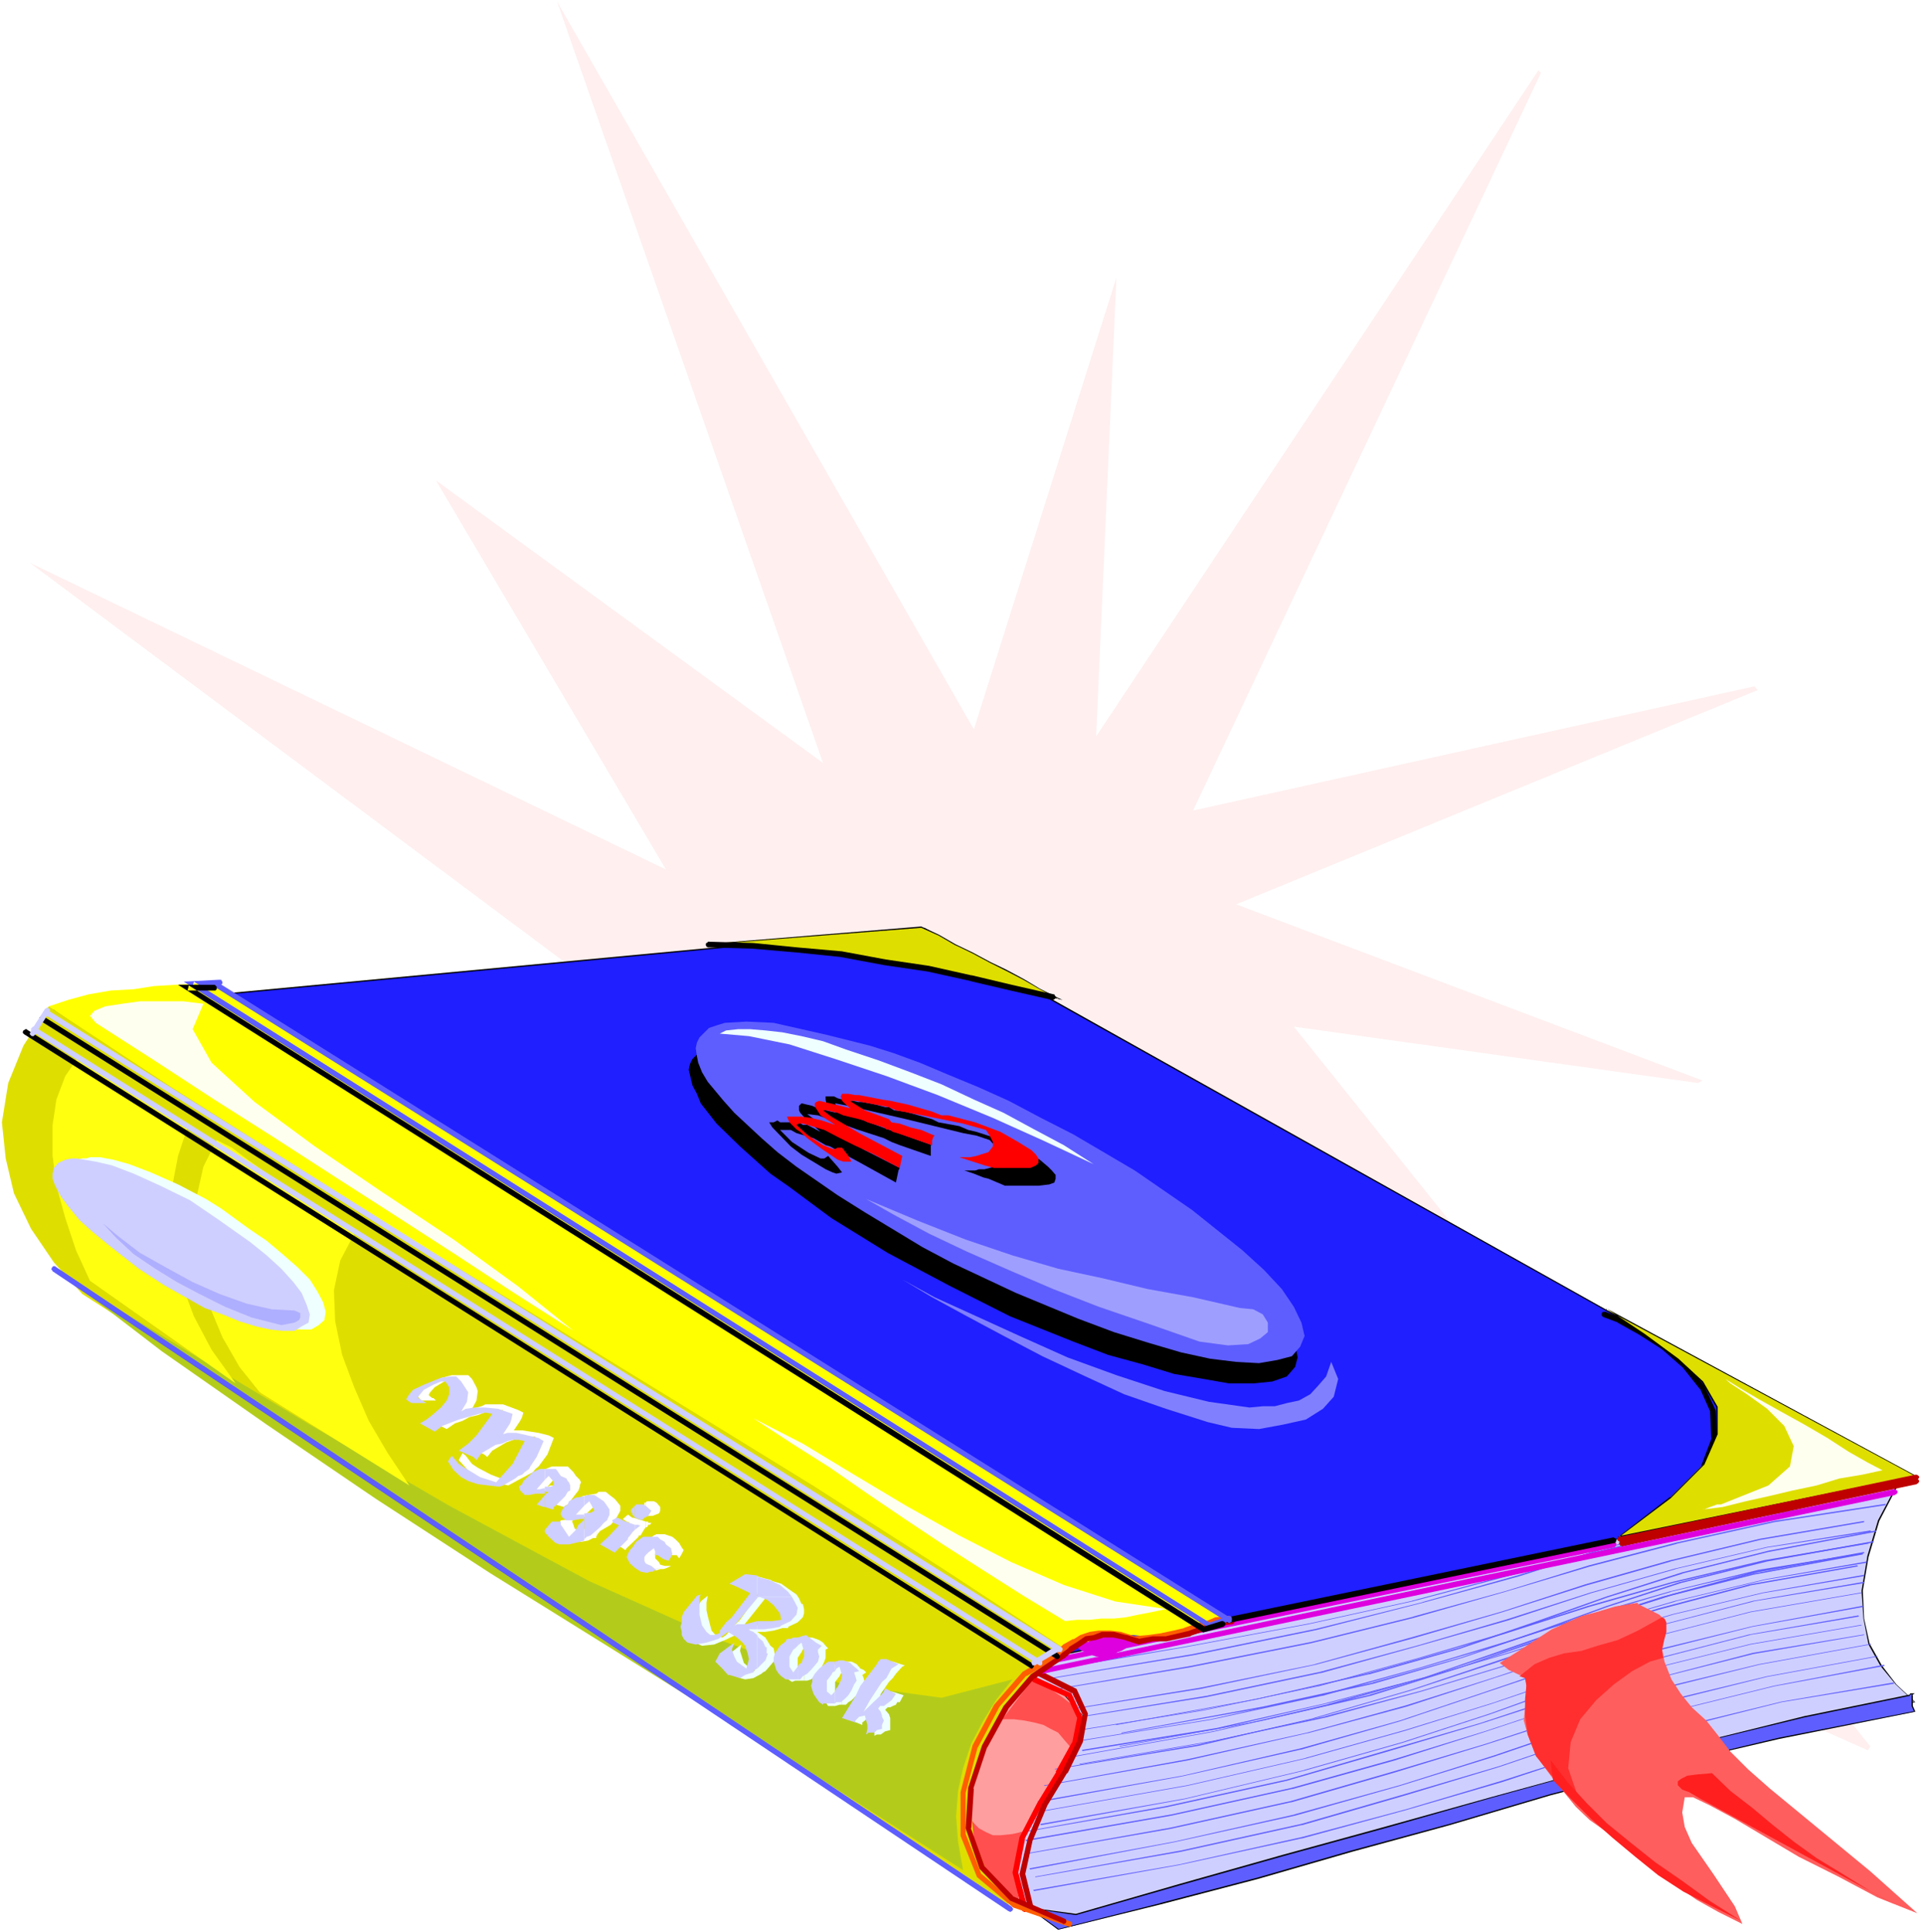
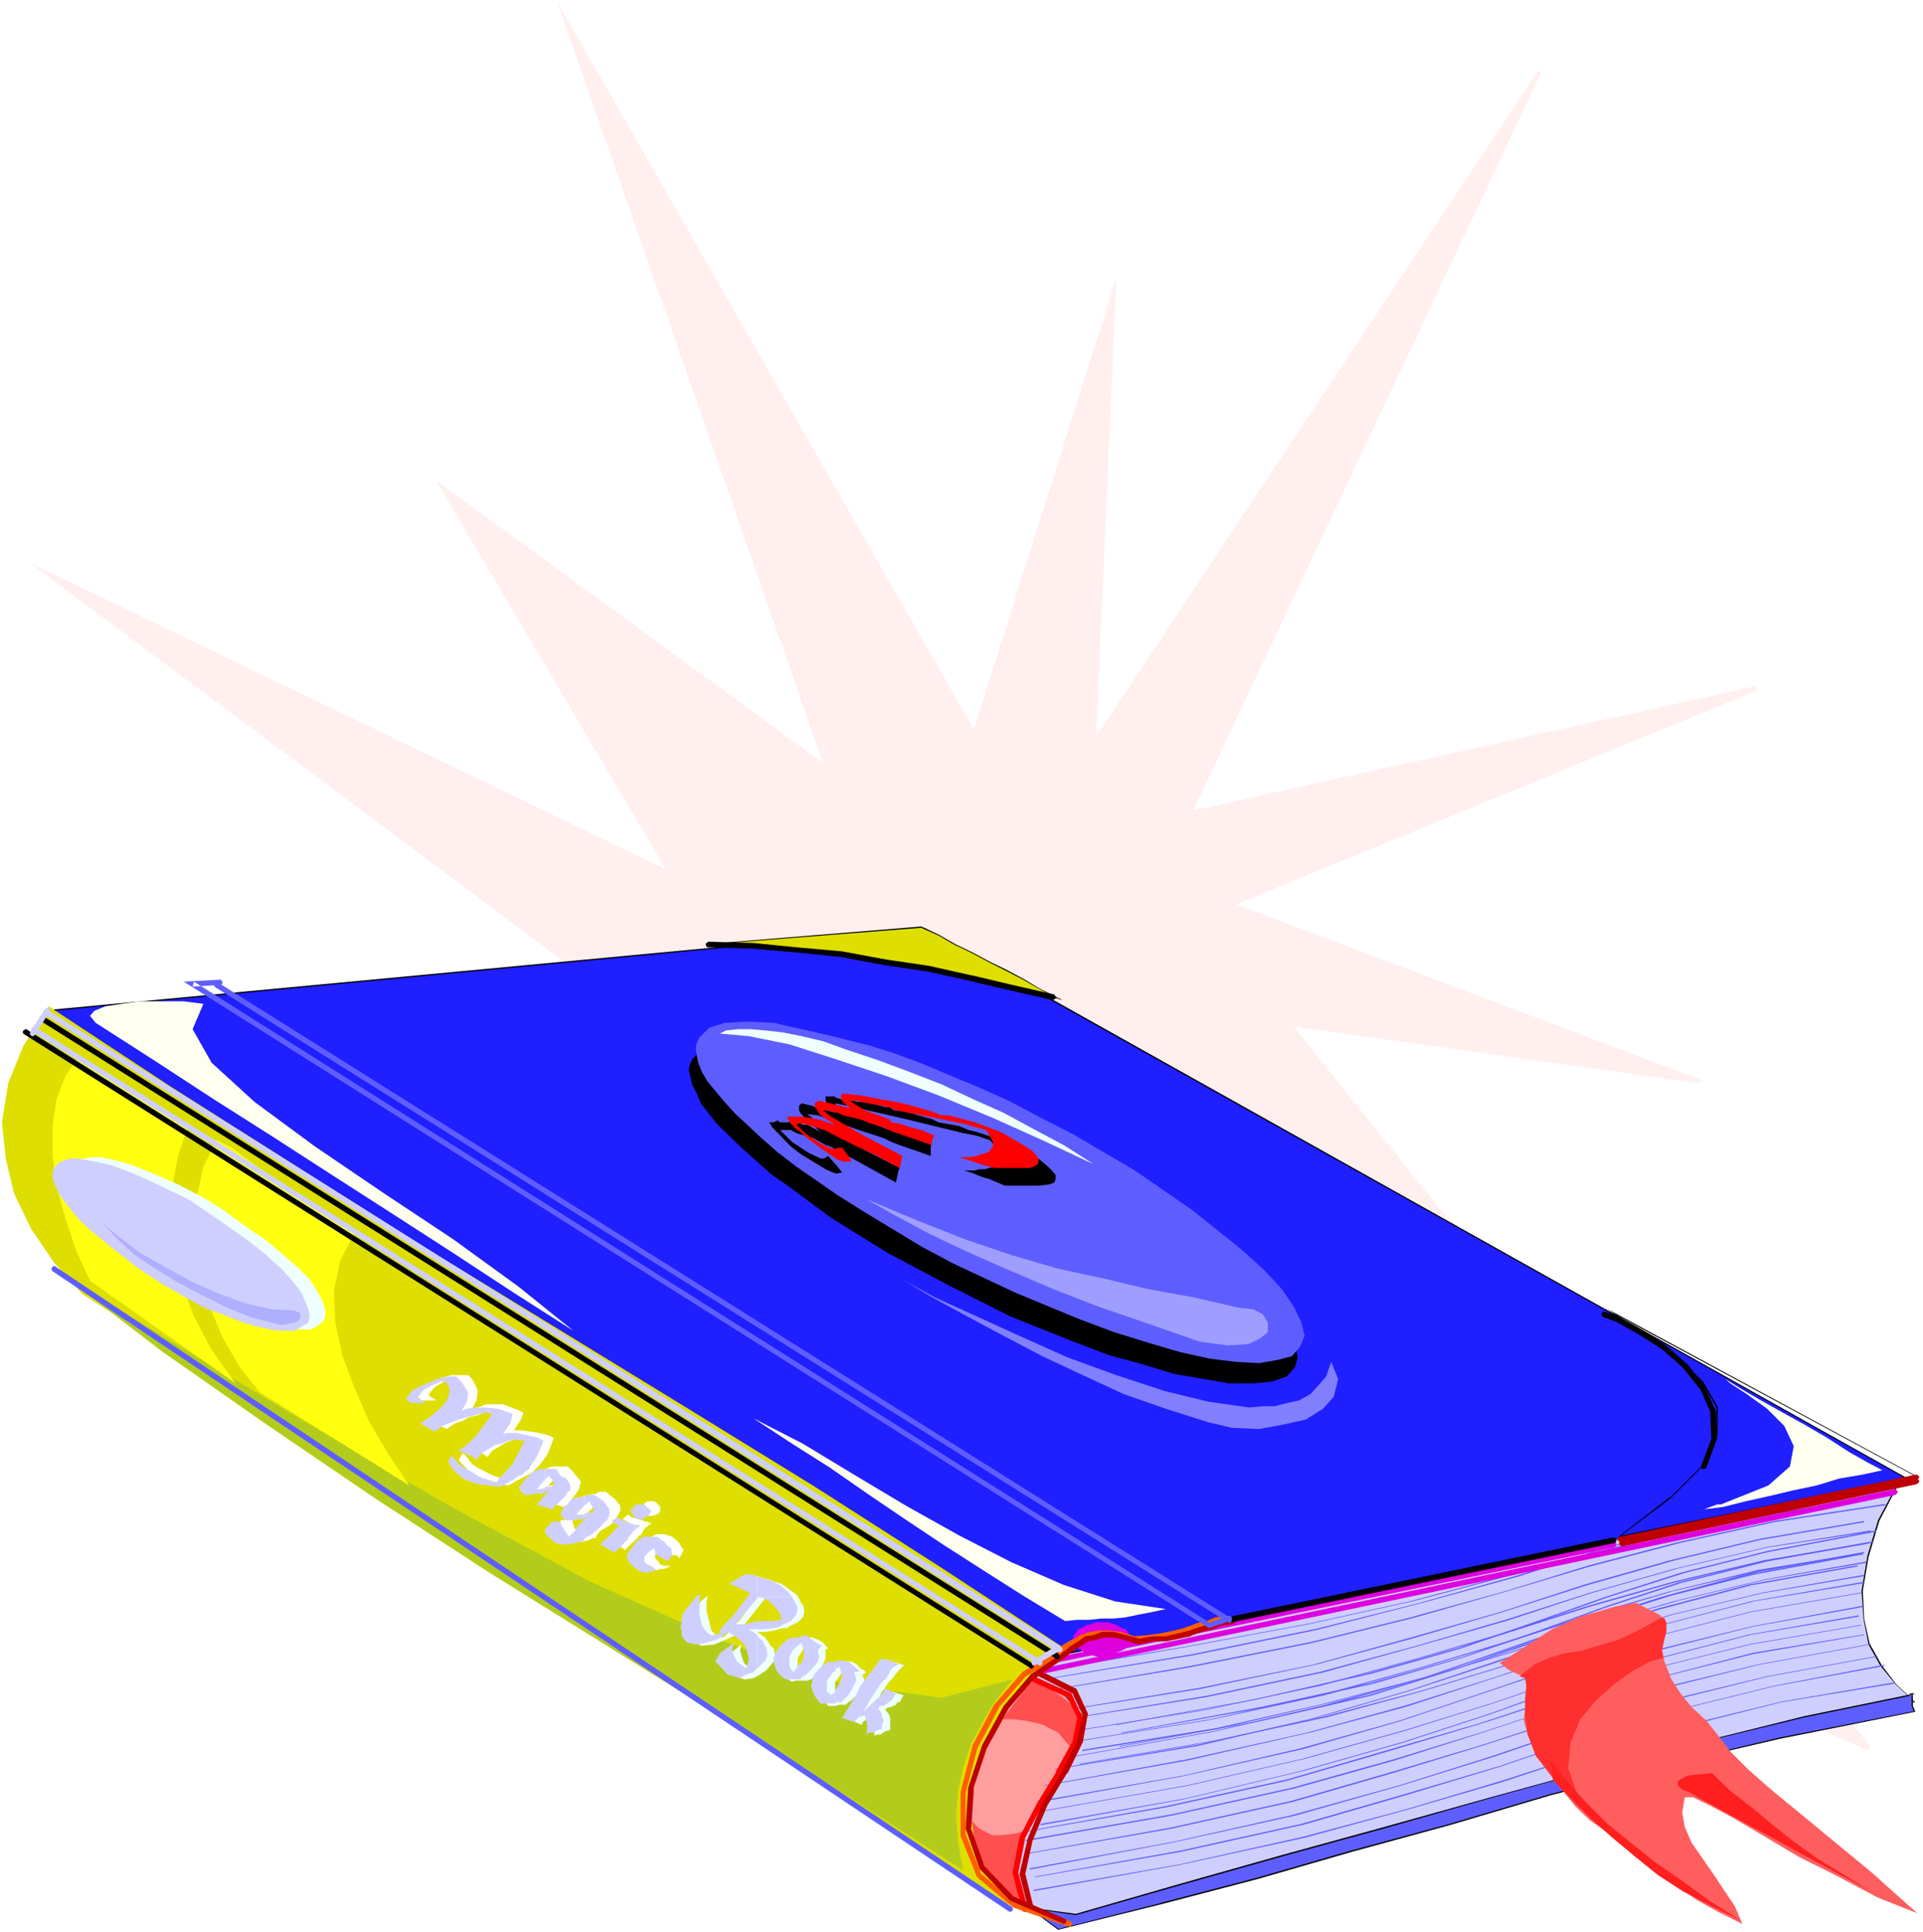
<svg xmlns="http://www.w3.org/2000/svg" xmlns:ns1="http://sodipodi.sourceforge.net/DTD/sodipodi-0.dtd" xmlns:ns2="http://www.inkscape.org/namespaces/inkscape" version="1.0" width="129.766mm" height="130.353mm" id="svg126" ns1:docname="Book of Magic.wmf">
  <rect width="100%" height="100%" fill="#333333" stroke="none" />
  <ns1:namedview id="namedview126" pagecolor="#ffffff" bordercolor="#000000" borderopacity="0.25" ns2:showpageshadow="2" ns2:pageopacity="0.0" ns2:pagecheckerboard="0" ns2:deskcolor="#d1d1d1" ns2:document-units="mm" />
  <defs id="defs1">
    <pattern id="WMFhbasepattern" patternUnits="userSpaceOnUse" width="6" height="6" x="0" y="0" />
  </defs>
  <path style="fill:#ffffff;fill-opacity:1;fill-rule:evenodd;stroke:none" d="M 0,492.673 H 490.455 V 0 H 0 Z" id="path1" />
  <path style="fill:#ffefef;fill-opacity:1;fill-rule:evenodd;stroke:none" d="m 7.595,143.488 162.246,78.207 -58.661,-99.213 98.737,72.067 L 142.046,0.323 248.379,185.985 284.739,70.774 279.568,187.762 392.364,17.936 l 0.646,0.646 -88.718,188.085 143.177,-31.671 0.808,0.97 -132.997,54.616 118.937,44.921 -1.131,0.646 -103.101,-14.381 147.056,183.561 -0.646,0.97 -417.251,-186.308 -1.778,-0.97 89.849,-11.311 z" id="path2" />
  <path style="fill:#ff9e9e;fill-opacity:1;fill-rule:evenodd;stroke:none" d="m 260.984,423.353 -3.07,5.494 -3.717,4.363 -3.717,4.201 -3.878,4.04 -3.07,4.848 -1.293,6.463 0.323,8.241 3.07,10.988 20.2,14.704 0.97,-14.704 2.747,-12.28 3.232,-9.695 2.747,-7.756 0.97,-6.625 -1.454,-4.686 -5.171,-4.201 z" id="path3" />
  <path style="fill:#000000;fill-opacity:1;fill-rule:evenodd;stroke:none" d="m 260.822,423.353 -3.07,5.494 -3.717,4.363 v 0 l -3.717,4.201 -3.878,4.04 -3.07,4.848 -1.293,6.463 0.323,8.241 3.07,10.988 20.523,15.027 0.97,-15.027 2.747,-12.28 v 0 l 3.07,-9.534 2.747,-7.918 1.131,-6.625 -1.454,-4.848 -5.171,-4.201 -8.888,-3.393 -0.162,0.323 8.888,3.393 5.171,4.04 h -0.162 l 1.454,4.848 v -0.162 l -0.97,6.625 v -0.162 l -2.747,7.918 -3.232,9.534 v 0.162 l -2.747,12.28 -0.97,14.704 h 0.162 l -20.2,-14.866 0.162,0.162 -3.07,-10.988 v 0 l -0.485,-8.241 1.454,-6.463 v 0 l 3.07,-4.686 v 0 l 3.717,-4.201 3.717,-4.04 h 0.162 l 3.717,-4.524 3.07,-5.494 z" id="path4" />
  <path style="fill:#1f1fff;fill-opacity:1;fill-rule:evenodd;stroke:none" d="M 11.797,257.728 235.774,236.722 487.062,377.301 260.337,424.646 249.672,417.536 221.877,398.308 182.123,371.484 136.875,340.945 91.627,310.082 51.55,283.42 22.947,264.515 Z" id="path5" />
  <path style="fill:#000000;fill-opacity:1;fill-rule:evenodd;stroke:none" d="M 11.797,257.89 235.774,236.884 h -0.162 l 251.288,140.579 0.162,-0.162 -226.725,47.183 v 0 l -10.504,-7.11 -27.795,-19.229 -39.754,-26.662 -45.248,-30.54 -45.41,-31.024 -40.077,-26.662 -28.442,-18.905 -11.312,-6.787 -0.162,0.323 11.312,6.787 28.603,18.905 40.077,26.662 45.248,30.863 45.248,30.54 39.754,26.823 27.795,19.229 10.666,7.11 L 487.385,377.463 235.774,236.561 11.797,257.567 Z" id="path6" />
  <path style="fill:#cfcfff;fill-opacity:1;fill-rule:evenodd;stroke:none" d="m 257.59,424.646 227.048,-47.344 -5.494,10.341 -2.747,9.372 -1.454,8.564 0.485,7.11 1.293,6.625 3.07,5.332 3.878,4.848 4.686,4.524 -31.189,4.686 -34.582,8.564 -36.36,10.665 -35.39,10.988 -32.482,9.534 -27.149,7.595 -19.877,3.232 -10.666,-2.585 -1.293,-11.634 2.747,-9.534 5.171,-8.241 5.494,-7.271 3.394,-6.463 v -6.14 l -5.494,-6.14 z" id="path7" />
  <path style="fill:#000000;fill-opacity:1;fill-rule:evenodd;stroke:none" d="m 257.59,424.807 227.048,-47.344 -0.162,-0.162 -5.494,10.341 -2.747,9.21 v 0.162 l -1.454,8.564 0.485,7.11 1.293,6.625 3.07,5.494 3.878,4.686 v 0 l 4.848,4.524 v -0.162 l -31.189,4.848 -34.582,8.564 h -0.162 l -36.198,10.665 -35.39,10.826 -32.643,9.695 -26.987,7.433 v 0 l -19.877,3.232 -10.666,-2.424 h 0.162 l -1.454,-11.634 v 0.162 l 2.747,-9.534 5.171,-8.402 5.494,-7.11 3.394,-6.625 v -6.14 l -5.494,-6.302 -12.928,-6.625 -0.162,0.323 12.928,6.463 v 0 l 5.494,6.14 v 0 6.14 0 l -3.394,6.463 -5.494,7.271 -5.171,8.241 -2.747,9.534 1.454,11.796 10.666,2.424 19.877,-3.07 v 0 l 27.149,-7.595 32.643,-9.534 35.229,-10.988 36.36,-10.665 v 0 l 34.582,-8.564 31.35,-4.848 -4.848,-4.524 v 0 l -3.717,-4.848 -3.07,-5.494 v 0.162 l -1.454,-6.625 -0.323,-7.11 1.454,-8.564 v 0 l 2.747,-9.21 5.494,-10.503 -227.209,47.183 z" id="path8" />
  <path style="fill:#de00de;fill-opacity:1;fill-rule:evenodd;stroke:none" d="m 281.184,413.658 h -1.616 l -1.454,0.485 -1.293,0.323 -0.97,0.646 -0.808,0.323 -0.646,0.97 -0.646,0.808 v 0.97 0.646 l 0.646,0.808 0.646,0.646 0.808,0.646 0.97,0.323 1.293,0.646 1.454,0.485 h 1.616 1.454 l 1.454,-0.485 0.97,-0.646 0.97,-0.323 1.131,-0.646 0.646,-0.646 0.323,-0.808 0.323,-0.646 -0.323,-0.97 -0.323,-0.808 -0.646,-0.97 -1.131,-0.323 -0.97,-0.646 -0.97,-0.323 -1.454,-0.485 z" id="path9" />
-   <path style="fill:#ffff00;fill-opacity:1;fill-rule:evenodd;stroke:none" d="m 12.443,256.597 4.848,-1.616 5.333,-1.454 5.656,-0.97 5.818,-0.323 5.171,-0.808 5.333,-0.323 5.171,-0.323 h 5.171 l 258.56,162.232 -5.171,2.101 -4.363,1.293 -4.202,0.808 h -3.394 -4.202 l -3.394,-0.323 h -3.717 l -3.878,0.646 h -0.97 l -1.293,0.323 -1.131,0.646 -1.293,0.323 -0.97,0.808 -1.454,0.646 -1.293,0.646 -1.454,0.97 L 260.014,414.789 230.765,396.207 189.395,370.192 142.046,340.622 94.374,310.082 53.166,283.744 23.755,264.515 Z" id="path10" />
  <path style="fill:#000000;fill-opacity:1;fill-rule:evenodd;stroke:none" d="m 409.494,334.481 h -0.323 -0.162 -0.162 l -0.323,0.323 v 0.162 0.162 0.162 0.162 l 0.323,0.323 v 0 l 3.878,1.454 h -0.162 l 5.494,3.07 v 0 l 5.818,3.716 v 0 l 5.333,4.686 v 0 l 4.363,5.494 v -0.162 l 2.747,6.14 -0.162,-0.323 0.323,6.948 0.162,-0.323 -2.747,7.271 v 0.162 0.162 0.162 l 0.323,0.323 h 0.162 0.162 0.162 0.162 l 0.323,-0.323 v 0 l 2.747,-7.433 -0.323,-7.11 -2.909,-6.302 -4.363,-5.655 h -0.162 l -5.494,-4.848 v 0 l -5.979,-3.878 v 0 l -5.494,-3.07 v 0 z" id="path11" />
-   <path style="fill:#dede00;fill-opacity:1;fill-rule:evenodd;stroke:none" d="m 409.817,333.835 78.861,42.497 -75.79,15.512 13.09,-10.018 8.565,-8.564 3.394,-7.595 v -6.787 l -3.717,-6.625 -6.302,-5.817 -8.403,-6.14 z" id="path12" />
  <path style="fill:#000000;fill-opacity:1;fill-rule:evenodd;stroke:none" d="m 409.817,333.673 v 0 0.162 h -0.162 v 0 h 0.162 v 0.162 l 78.861,42.497 v -0.323 l -75.79,15.512 0.162,0.162 13.09,-9.857 v 0 l 8.565,-8.564 3.394,-7.756 v -6.948 l -3.717,-6.463 -6.302,-5.817 v 0 l -8.565,-6.302 -9.696,-6.463 v 0 l -0.162,0.162 v 0 l 0.162,0.162 9.534,6.463 8.565,6.14 v 0 l 6.141,5.817 v 0 l 3.717,6.463 v 0 6.787 0 l -3.394,7.595 h 0.162 l -8.565,8.564 v -0.162 l -13.413,10.341 76.437,-15.512 z" id="path13" />
  <path style="fill:#5e5eff;fill-opacity:1;fill-rule:evenodd;stroke:none" d="m 262.438,486.533 7.434,5.494 26.179,-6.625 24.563,-6.463 24.078,-6.948 25.048,-6.787 25.694,-7.595 27.795,-7.271 30.542,-7.11 34.582,-6.787 -0.646,-1.454 v -0.646 -0.808 -0.323 -0.97 l 0.323,-0.323 h -0.646 l -0.323,0.323 -26.826,5.494 -26.664,6.463 -26.826,6.948 -26.341,7.11 -26.826,7.595 -26.341,7.271 -26.502,7.433 -26.341,7.595 z" id="path14" />
  <path style="fill:#000000;fill-opacity:1;fill-rule:evenodd;stroke:none" d="m 262.438,486.371 v 0 h -0.162 v 0.162 h 0.162 l 7.434,5.494 26.179,-6.463 v 0 l 24.725,-6.463 24.078,-6.948 24.886,-6.787 25.694,-7.595 27.795,-7.271 v 0 l 30.542,-7.11 34.744,-6.948 -0.646,-1.454 v 0 -2.747 h -0.162 l 0.646,-0.485 h -1.131 l -0.323,0.485 0.162,-0.162 -26.826,5.494 -26.664,6.625 -26.826,6.787 v 0 l -26.502,7.271 -26.664,7.433 -26.502,7.271 -26.341,7.433 -26.341,7.595 v 0 l -11.958,-1.616 v 0 h -0.162 v 0.162 h 0.162 v 0 l 11.958,1.777 26.502,-7.595 26.341,-7.433 26.502,-7.271 26.664,-7.595 26.341,-7.271 v 0 l 26.826,-6.787 26.664,-6.463 26.826,-5.494 0.323,-0.485 v 0.162 h 0.646 v -0.162 l -0.485,0.323 v 2.747 l 0.646,1.454 0.162,-0.162 -34.582,6.787 -30.542,7.271 v 0 l -27.795,7.11 -25.694,7.595 -25.048,6.787 -24.078,6.948 -24.725,6.463 h 0.162 l -26.179,6.625 h 0.162 z" id="path15" />
  <path style="fill:#5e5eff;fill-opacity:1;fill-rule:evenodd;stroke:none" d="m 275.528,449.692 h -0.162 v 0 0.162 0 h 0.162 l 33.774,-5.817 28.926,-6.14 v 0 l 24.402,-6.625 22.301,-6.787 20.523,-6.463 21.17,-6.302 v 0 l 22.947,-5.494 25.856,-4.363 v 0 0 -0.162 -0.162 0 l -25.856,4.524 -22.947,5.494 v 0 l -21.331,6.14 -20.523,6.625 -22.301,6.787 -24.402,6.463 h 0.162 l -28.926,6.302 z" id="path16" />
  <path style="fill:#5e5eff;fill-opacity:1;fill-rule:evenodd;stroke:none" d="m 276.174,446.137 h -0.162 v 0.162 0 0.162 h 0.162 l 33.936,-5.494 28.442,-6.625 v 0 l 24.725,-6.463 21.978,-6.463 20.846,-6.948 21.331,-6.14 h -0.162 l 22.947,-5.494 25.856,-4.363 v 0 -0.162 -0.162 0 0 l -25.856,4.524 -22.947,5.494 v 0 l -21.17,6.14 -21.008,6.948 -21.978,6.463 -24.725,6.463 h 0.162 l -28.442,6.463 z" id="path17" />
  <path style="fill:#5e5eff;fill-opacity:1;fill-rule:evenodd;stroke:none" d="m 274.72,443.875 v 0 0 0.162 0 0 l 33.936,-5.494 28.442,-6.14 h 0.162 l 24.725,-6.948 21.816,-6.463 21.008,-6.787 21.331,-6.302 h -0.162 l 22.624,-5.332 26.018,-4.201 h 0.162 v 0 -0.162 -0.162 h -0.162 l -26.018,4.201 -22.624,5.494 v 0 l -21.331,6.14 -20.846,6.787 -21.978,6.625 -24.725,6.787 v 0 l -28.442,6.302 z" id="path18" />
  <path style="fill:#5e5eff;fill-opacity:1;fill-rule:evenodd;stroke:none" d="m 272.78,441.451 h -0.162 v 0 0.162 0 h 0.162 l 34.259,-5.494 29.088,-6.14 h 0.162 l 25.21,-6.948 22.301,-6.463 21.331,-6.787 21.493,-6.14 v 0 l 23.27,-5.494 26.502,-4.524 v 0 h 0.162 v -0.162 l -0.162,-0.162 v 0 l -26.502,4.524 -23.27,5.494 v 0 l -21.654,6.14 -21.17,6.787 -22.462,6.625 -25.21,6.948 v 0 l -29.088,6.14 z" id="path19" />
  <path style="fill:#5e5eff;fill-opacity:1;fill-rule:evenodd;stroke:none" d="m 273.104,438.057 h -0.162 v 0 0.162 0 h 0.162 l 34.582,-5.494 29.088,-6.14 h 0.162 l 25.048,-6.948 22.624,-6.463 21.17,-6.948 21.654,-6.14 h -0.162 l 23.432,-5.494 26.341,-4.04 v 0 h 0.162 v -0.162 l -0.162,-0.162 v 0 l -26.341,4.201 -23.432,5.494 v 0 l -21.654,6.14 -21.17,6.787 -22.624,6.625 -25.048,6.787 v 0 l -29.088,6.14 z" id="path20" />
  <path style="fill:#5e5eff;fill-opacity:1;fill-rule:evenodd;stroke:none" d="m 271.649,435.957 v 0 h -0.162 v 0.162 h 0.162 v 0 l 34.582,-5.494 29.25,-6.14 v 0 l 25.048,-6.787 22.624,-6.625 21.331,-6.787 21.654,-6.14 h -0.162 l 22.947,-5.494 26.502,-4.524 v 0 0 -0.162 -0.162 0 l -26.502,4.524 -22.947,5.494 v 0 l -21.654,6.14 -21.331,6.948 -22.624,6.463 -25.048,6.948 h 0.162 l -29.25,5.979 z" id="path21" />
  <path style="fill:#5e5eff;fill-opacity:1;fill-rule:evenodd;stroke:none" d="m 263.731,481.847 v 0 h -0.162 v 0.162 l 0.162,0.162 v 0 l 37.006,-6.625 31.189,-6.787 h 0.162 l 26.664,-7.271 24.402,-7.11 22.947,-7.595 23.27,-6.463 v 0 l 25.048,-6.302 28.442,-4.686 h 0.162 v -0.162 0 -0.162 h -0.162 l -28.442,4.848 -25.048,6.14 v 0 l -23.27,6.625 -23.109,7.433 -24.402,7.271 -26.664,7.11 v 0 l -31.189,6.948 z" id="path22" />
  <path style="fill:#5e5eff;fill-opacity:1;fill-rule:evenodd;stroke:none" d="m 264.216,478.454 h -0.162 v 0 0.162 0 h 0.162 l 37.006,-6.463 30.704,-6.787 h 0.162 l 26.341,-7.595 24.078,-7.271 22.301,-7.595 22.947,-6.787 h -0.162 l 24.886,-6.14 27.957,-5.171 h 0.162 v 0 -0.162 -0.162 h -0.162 l -27.957,5.332 -24.886,6.14 v 0 l -22.947,6.787 -22.301,7.595 -24.078,7.11 -26.341,7.595 v 0 l -30.704,6.787 z" id="path23" />
  <path style="fill:#5e5eff;fill-opacity:1;fill-rule:evenodd;stroke:none" d="m 262.761,476.353 v 0 h -0.162 v 0.162 l 0.162,0.162 v 0 l 36.683,-6.948 30.866,-6.787 v 0 l 26.826,-7.595 23.917,-7.433 22.301,-7.595 22.786,-6.625 h -0.162 l 24.725,-6.14 28.118,-5.171 v 0 0 -0.162 0 0 l -28.118,5.171 -24.725,5.979 v 0 l -22.624,6.625 -22.301,7.595 -24.078,7.595 -26.826,7.433 h 0.162 l -30.866,6.948 z" id="path24" />
  <path style="fill:#5e5eff;fill-opacity:1;fill-rule:evenodd;stroke:none" d="m 261.307,472.637 v 0 h -0.162 v 0.162 h 0.162 v 0 l 37.168,-6.463 30.704,-6.787 h 0.162 l 26.341,-7.595 23.755,-7.271 21.816,-7.11 22.786,-6.948 h -0.162 l 24.725,-6.14 28.442,-5.171 v 0 h 0.162 V 419.152 h -0.162 v 0 l -28.442,5.171 -24.725,5.979 v 0 l -22.624,6.948 -21.978,7.271 -23.755,7.11 -26.341,7.595 v 0 l -30.704,6.787 z" id="path25" />
  <path style="fill:#5e5eff;fill-opacity:1;fill-rule:evenodd;stroke:none" d="m 261.792,469.082 h -0.162 v 0.162 0 0.162 h 0.162 l 37.006,-6.463 30.704,-6.787 h 0.162 l 26.018,-7.271 22.947,-7.271 21.978,-7.271 22.462,-6.463 h -0.162 l 24.24,-6.14 28.28,-4.848 v 0 0 -0.162 0 0 l -28.28,4.686 -24.24,6.302 v 0 l -22.301,6.463 -21.978,7.271 -23.109,7.11 -26.018,7.271 v 0 l -30.704,6.787 z" id="path26" />
  <path style="fill:#5e5eff;fill-opacity:1;fill-rule:evenodd;stroke:none" d="m 260.337,467.143 h -0.162 v 0 0.162 0 h 0.162 l 37.006,-6.463 30.866,-6.787 v 0 l 26.179,-7.595 23.27,-6.948 21.978,-7.11 22.301,-6.948 h -0.162 l 24.725,-6.14 28.118,-4.848 h 0.162 v 0 -0.162 0 h -0.162 l -28.118,4.848 -24.725,6.14 v 0 l -22.301,6.787 -21.978,7.271 -23.27,6.787 -26.018,7.595 v 0 l -30.866,6.787 z" id="path27" />
  <path style="fill:#5e5eff;fill-opacity:1;fill-rule:evenodd;stroke:none" d="m 265.509,465.042 v 0 h -0.162 v 0.162 l 0.162,0.162 v 0 l 36.683,-6.625 30.542,-7.271 v 0 l 25.048,-7.11 22.301,-7.271 20.846,-7.433 21.654,-6.625 23.755,-6.14 h -0.162 l 27.795,-4.686 v 0 l 0.162,-0.162 v 0 l -0.162,-0.162 v 0 l -27.795,4.848 v 0 l -23.755,6.14 -21.493,6.463 -21.008,7.595 -22.301,7.271 -25.048,7.11 h 0.162 l -30.542,7.271 z" id="path28" />
  <path style="fill:#5e5eff;fill-opacity:1;fill-rule:evenodd;stroke:none" d="m 266.155,461.649 v 0 h -0.162 v 0.162 h 0.162 v 0 l 36.683,-6.463 30.219,-6.948 v 0 l 25.371,-7.11 22.301,-6.948 21.008,-7.11 21.493,-6.463 v 0 l 23.755,-5.979 27.957,-5.009 h 0.162 v -0.162 0 -0.162 h -0.162 l -27.957,5.171 -23.755,5.817 v 0 l -21.654,6.625 -20.846,7.11 -22.462,6.948 -25.371,7.11 h 0.162 l -30.219,6.948 z" id="path29" />
  <path style="fill:#5e5eff;fill-opacity:1;fill-rule:evenodd;stroke:none" d="m 264.862,459.225 h -0.162 v 0 0.162 0.162 h 0.162 l 36.683,-6.625 30.058,-6.787 h 0.162 l 25.371,-7.271 22.624,-7.595 21.17,-7.11 21.654,-6.948 v 0 l 23.917,-6.14 28.118,-4.848 h 0.162 v 0 -0.162 0 h -0.162 l -28.118,4.848 -23.917,6.14 h -0.162 l -21.493,6.787 -21.331,7.271 -22.624,7.595 -25.371,7.11 v 0 l -30.058,6.948 z" id="path30" />
  <path style="fill:#5e5eff;fill-opacity:1;fill-rule:evenodd;stroke:none" d="m 285.708,445.167 v 0 h -0.162 v 0.162 h 0.162 v 0 l 35.714,-6.463 28.118,-6.463 v 0 l 22.301,-6.948 18.907,-6.463 17.453,-6.463 18.422,-5.817 21.654,-5.817 v 0 l 27.149,-4.848 v 0 -0.162 -0.162 0 0 l -27.149,4.848 h -0.162 l -21.493,5.817 -18.584,5.817 -17.453,6.463 -18.907,6.625 -22.301,6.787 h 0.162 l -28.118,6.625 z" id="path31" />
  <path style="fill:#5e5eff;fill-opacity:1;fill-rule:evenodd;stroke:none" d="m 286.032,441.774 v 0 0 0.162 0 0 l 36.037,-6.463 28.118,-6.14 v 0 l 22.786,-6.625 19.069,-6.463 17.776,-6.463 18.907,-6.14 v 0 l 21.978,-5.494 26.987,-4.848 h 0.162 v 0 -0.162 -0.162 h -0.162 l -26.987,4.848 -21.978,5.494 h -0.162 l -18.746,6.14 -17.776,6.463 -19.23,6.625 -22.786,6.463 h 0.162 l -28.118,6.14 z" id="path32" />
  <path style="fill:#5e5eff;fill-opacity:1;fill-rule:evenodd;stroke:none" d="m 284.739,439.673 h -0.162 v 0 0.162 0 h 0.162 l 35.552,-6.463 28.765,-6.463 h 0.162 l 22.947,-6.463 19.554,-6.625 18.099,-6.463 19.392,-6.14 h -0.162 l 21.978,-5.494 27.472,-5.171 v 0 0 -0.162 -0.162 0 l -27.472,5.171 -21.978,5.494 v 0 l -19.23,6.14 -18.261,6.463 -19.392,6.625 -23.109,6.463 v 0 l -28.765,6.625 z" id="path33" />
  <path style="fill:#5e5eff;fill-opacity:1;fill-rule:evenodd;stroke:none" d="m 266.478,431.109 v 0 h -0.162 v 0.162 h 0.162 v 0 l 37.006,-6.14 30.866,-6.14 26.179,-6.463 v 0 l 23.27,-6.625 21.654,-6.463 22.301,-5.817 h -0.162 l 24.886,-5.494 28.442,-4.363 v 0 -0.162 -0.162 0 0 l -28.442,4.363 -24.886,5.494 v 0 l -22.301,5.817 -21.493,6.625 -23.432,6.463 h 0.162 l -26.179,6.463 -30.866,6.14 z" id="path34" />
  <path style="fill:#5e5eff;fill-opacity:1;fill-rule:evenodd;stroke:none" d="m 266.801,428.039 v 0 h -0.162 v 0.162 h 0.162 v 0 l 37.491,-6.14 31.512,-6.463 27.149,-6.948 v 0 l 24.725,-6.787 22.624,-7.271 23.594,-6.14 v 0 l 24.886,-5.817 28.926,-4.848 v 0 h 0.162 v -0.162 h -0.162 v 0 l -28.926,4.848 -24.886,5.655 h -0.162 l -23.594,6.302 -22.624,7.11 -24.725,6.948 h 0.162 l -27.149,6.787 -31.512,6.463 z" id="path35" />
  <path style="fill:#5e5eff;fill-opacity:1;fill-rule:evenodd;stroke:none" d="m 265.509,425.939 v 0 l -0.162,0.162 v 0 l 0.162,0.162 v 0 l 37.006,-6.302 31.189,-5.817 26.502,-5.817 v 0 l 45.248,-11.957 v 0 l 22.462,-5.494 24.886,-4.848 28.442,-4.686 v 0 -0.162 -0.162 0 0 l -28.442,4.848 -24.886,4.686 -22.462,5.494 h -0.162 l -45.248,12.119 h 0.162 l -26.502,5.817 -31.189,5.817 z" id="path36" />
  <path style="fill:#5e5eff;fill-opacity:1;fill-rule:evenodd;stroke:none" d="m 266.478,455.185 v 0 h -0.162 v 0.162 h 0.162 v 0 l 36.36,-6.463 30.542,-6.948 h 0.162 l 25.21,-6.787 22.301,-7.271 21.008,-6.787 21.493,-6.625 23.755,-6.14 h -0.162 l 28.28,-4.686 v 0 -0.162 0 -0.162 0 l -28.28,4.848 v 0 l -23.594,6.14 -21.654,6.463 -20.846,6.948 -22.462,7.11 -25.21,6.948 v 0 l -30.542,6.787 z" id="path37" />
  <path style="fill:#5e5eff;fill-opacity:1;fill-rule:evenodd;stroke:none" d="m 269.225,450.984 v 0 h -0.162 v 0.162 h 0.162 v 0 l 36.36,-5.979 29.573,-6.948 v 0 l 25.048,-7.271 21.654,-7.11 20.2,-6.948 21.008,-6.463 23.27,-6.14 h -0.162 l 27.472,-4.848 v 0 h 0.162 v -0.162 l -0.162,-0.162 v 0 l -27.472,4.848 v 0 l -23.27,6.14 -21.008,6.625 -20.2,6.787 -21.654,7.271 -25.048,7.271 h 0.162 l -29.573,6.787 z" id="path38" />
  <path style="fill:#5e5eff;fill-opacity:1;fill-rule:evenodd;stroke:none" d="m 273.104,447.914 h -0.162 v 0 0.162 0 h 0.162 l 36.198,-6.463 29.573,-6.787 v 0 l 24.402,-6.948 21.008,-7.11 19.877,-6.948 20.2,-6.463 h -0.162 l 22.947,-5.817 27.795,-5.171 h 0.162 v 0 -0.162 -0.162 h -0.162 l -27.795,5.171 -22.947,5.817 v 0 l -20.2,6.463 -19.877,6.948 -21.008,7.271 -24.402,6.787 h 0.162 l -29.573,6.948 z" id="path39" />
  <path style="fill:#ff4f4f;fill-opacity:1;fill-rule:evenodd;stroke:none" d="m 263.084,428.524 1.454,0.646 1.293,0.646 1.778,0.646 1.616,1.131 1.454,0.97 1.293,0.97 1.454,1.131 1.293,1.777 0.323,0.97 0.485,1.293 v 1.131 1.293 l -0.485,1.131 -0.323,1.293 -0.323,1.454 -0.646,1.293 -2.101,-2.424 -1.778,-2.101 -1.939,-0.97 -1.778,-0.97 -2.424,-0.646 -2.424,-0.485 -2.586,-0.323 h -3.07 z" id="path40" />
  <path style="fill:#ff4f4f;fill-opacity:1;fill-rule:evenodd;stroke:none" d="m 261.792,466.82 -3.555,0.808 -3.07,0.323 h -1.939 l -1.778,-0.808 -1.778,-0.97 -0.97,-0.97 -0.97,-1.131 -1.131,-0.97 4.525,13.735 9.534,10.18 -0.646,-1.939 -0.323,-2.101 -0.323,-3.07 v -2.747 -3.07 l 0.323,-2.747 0.646,-2.424 z" id="path41" />
  <path style="fill:#ff0000;fill-opacity:1;fill-rule:evenodd;stroke:none" d="m 264.054,427.554 -0.162,-0.162 h -0.162 l -0.162,0.162 h -0.162 l -0.323,0.323 v 0.162 0.162 0.162 l 0.162,0.162 0.162,0.323 9.05,4.04 -0.323,-0.323 2.747,5.817 -0.162,-0.323 -1.293,6.463 v -0.323 l -4.202,7.595 h 0.162 l -4.848,7.918 v 0 l -4.525,8.726 -1.778,9.049 2.424,9.534 v 0 l 0.162,0.323 h 0.162 l 0.162,0.162 h 0.323 l 0.162,-0.162 h 0.162 l 0.162,-0.162 0.162,-0.162 v -0.485 l -2.424,-9.21 v 0.323 l 1.778,-8.887 -0.162,0.162 4.525,-8.564 v 0 l 4.686,-7.918 v 0 l 4.202,-7.595 1.454,-6.787 -2.909,-6.302 z" id="path42" />
  <path style="fill:#be0000;fill-opacity:1;fill-rule:evenodd;stroke:none" d="m 265.509,426.1 h -0.162 -0.162 -0.162 -0.162 l -0.323,0.323 v 0.162 0.162 0.162 0.162 l 0.323,0.323 8.888,4.524 -0.323,-0.323 2.747,5.817 v -0.485 l -1.454,6.948 0.162,-0.323 -3.878,7.918 v 0 l -5.01,8.241 -0.162,0.162 -3.717,8.887 -2.101,9.049 2.424,9.534 v 0 l 0.162,0.323 h 0.162 l 0.162,0.162 h 0.323 l 0.162,-0.162 h 0.162 v -0.162 l 0.162,-0.162 v -0.485 l -2.262,-9.21 v 0.323 l 1.939,-8.887 v 0.162 l 3.717,-8.887 v 0 l 5.01,-8.241 h 0.162 l 3.878,-7.918 1.293,-7.271 -2.909,-6.302 z" id="path43" />
  <path style="fill:#dede00;fill-opacity:1;fill-rule:evenodd;stroke:none" d="m 271.972,420.606 -8.242,7.271 -6.464,7.433 -5.494,7.918 -3.07,8.241 -1.293,8.564 0.97,8.564 3.394,8.887 5.818,8.564 -29.573,-19.875 -29.088,-19.552 -29.411,-19.552 -28.765,-19.229 -29.573,-19.067 -29.411,-19.713 -30.219,-19.552 -30.542,-19.552 -7.272,-8.079 -5.818,-8.564 -4.363,-9.049 -2.101,-8.887 -0.97,-9.21 1.616,-10.018 3.878,-9.534 6.464,-10.018 31.189,20.521 32.643,20.683 32.482,20.521 33.29,20.36 32.966,20.198 32.805,20.198 32.32,20.683 z" id="path44" />
  <path style="fill:#ff5e5e;fill-opacity:1;fill-rule:evenodd;stroke:none" d="m 382.507,424 2.262,1.777 2.747,1.293 h 0.646 0.485 l 0.323,0.323 0.323,2.101 v 2.424 l -0.646,6.787 0.97,3.555 1.454,3.393 1.939,3.716 2.747,3.716 6.141,7.595 3.555,3.393 4.363,3.07 4.848,3.878 4.04,3.393 4.525,3.393 9.534,6.625 5.494,3.07 6.141,3.07 -1.939,-4.524 -5.494,-8.241 -5.494,-7.918 -1.778,-4.04 -0.646,-3.716 0.646,-3.878 h 2.101 l 4.363,2.101 6.302,3.393 16.322,9.695 10.019,5.009 10.019,5.332 10.181,4.04 -11.958,-10.665 -25.694,-21.168 -5.494,-4.848 -4.525,-4.524 -3.07,-4.04 -3.07,-3.878 -3.717,-3.393 -2.747,-3.393 -2.424,-3.716 -1.778,-4.524 -0.97,-5.171 0.646,-5.817 -0.97,-0.97 -5.494,-2.747 v -0.323 l -5.818,0.97 -4.848,1.454 -3.717,0.97 -7.595,3.393 -7.918,5.171 z" id="path45" />
  <path style="fill:#ff2f2f;fill-opacity:1;fill-rule:evenodd;stroke:none" d="m 387.516,427.393 3.878,-3.07 3.717,-1.616 3.717,-1.131 4.525,-0.646 4.04,-1.293 5.171,-1.454 5.171,-2.424 6.141,-3.393 0.646,0.323 0.485,0.97 v 1.131 1.293 l -0.485,1.777 -0.323,1.454 -0.323,1.616 0.323,1.777 -3.394,0.97 -4.525,2.424 -4.686,3.393 -4.525,4.04 -4.04,4.848 -2.424,5.817 -0.646,6.625 2.424,7.11 -6.626,-5.171 -4.04,-5.009 -2.101,-5.494 -0.646,-4.848 v -4.201 l 0.323,-3.393 -0.323,-1.939 z" id="path46" />
  <path style="fill:#ff1f1f;fill-opacity:1;fill-rule:evenodd;stroke:none" d="m 433.572,458.579 -2.747,-1.616 -1.778,-0.646 -1.131,-1.131 v -0.97 l 0.808,-0.646 1.616,-0.808 2.424,-0.323 3.878,-0.323 4.686,4.524 5.656,4.363 5.01,4.201 5.494,4.363 5.818,4.201 6.626,4.04 6.787,4.201 8.242,4.524 z" id="path47" />
  <path style="fill:#ff1f1f;fill-opacity:1;fill-rule:evenodd;stroke:none" d="m 444.076,489.765 -7.918,-5.009 -7.11,-5.171 -6.787,-4.686 -6.302,-5.009 -6.141,-5.009 -5.171,-5.171 -5.01,-5.494 -4.202,-5.494 0.646,5.171 4.525,4.686 5.171,5.171 5.494,4.848 5.818,4.848 5.818,4.686 6.464,4.201 7.272,3.716 z" id="path48" />
  <path style="fill:#dede00;fill-opacity:1;fill-rule:evenodd;stroke:none" d="m 183.577,240.439 51.389,-4.04 4.363,2.101 4.202,2.424 4.525,1.939 4.363,2.424 4.202,2.101 4.363,2.424 4.202,2.424 4.686,2.262 -10.504,-2.585 -10.342,-2.424 -10.989,-2.101 -10.666,-2.101 -10.989,-1.616 -10.827,-1.131 -10.989,-1.293 z" id="path49" />
  <path style="fill:#000000;fill-opacity:1;fill-rule:evenodd;stroke:none" d="m 183.577,240.439 h -0.162 v 0 0.162 0 h 0.162 l 51.389,-4.04 v 0 l 4.363,1.939 4.202,2.424 4.363,2.101 4.525,2.424 4.202,2.101 4.363,2.262 4.202,2.424 4.686,2.424 v -0.162 l -10.504,-2.747 -10.342,-2.424 -10.989,-2.101 -10.666,-1.939 -10.989,-1.777 -10.827,-0.97 -10.989,-1.454 -10.989,-0.646 h -0.162 v 0 0.162 0 h 0.162 l 10.989,0.646 10.989,1.454 10.827,0.97 10.989,1.777 10.666,2.101 10.989,1.939 10.342,2.585 11.635,2.909 -5.818,-2.909 -4.04,-2.424 -4.525,-2.424 -4.04,-1.939 -4.525,-2.424 -4.363,-2.101 -4.202,-2.424 -4.525,-2.101 z" id="path50" />
  <path style="fill:#000000;fill-opacity:1;fill-rule:evenodd;stroke:none" d="m 180.83,240.116 h -0.323 v 0.162 l -0.323,0.162 v 0 l -0.162,0.162 v 0.485 l 0.162,0.162 v 0.162 h 0.162 l 0.162,0.162 h 0.323 l 11.312,0.323 h -0.162 l 11.312,0.97 10.989,1.131 v 0 l 11.312,2.101 10.989,1.616 10.989,2.424 h -0.162 l 10.342,2.424 v 0 l 10.666,2.424 h 0.162 l 0.323,-0.162 0.323,-0.323 v -0.162 -0.162 l -0.162,-0.323 -0.162,-0.323 h -0.162 l -10.666,-2.424 v 0 l -10.181,-2.424 h -0.162 l -10.827,-2.424 -10.989,-1.616 -11.312,-2.101 h -0.162 l -10.989,-0.97 -11.312,-1.131 v 0 z" id="path51" />
  <path style="fill:#be0000;fill-opacity:1;fill-rule:evenodd;stroke:none" d="m 488.839,377.301 h 0.162 l 0.323,-0.323 v -0.162 h 0.162 v -0.323 l -0.162,-0.162 -0.162,-0.162 -0.323,-0.162 v 0 h -0.323 l -75.306,15.835 h -0.323 l -0.162,0.162 -0.162,0.323 v 0 0.323 0.162 l 0.323,0.162 0.162,0.162 h 0.162 0.162 z" id="path52" />
  <path style="fill:#be0000;fill-opacity:1;fill-rule:evenodd;stroke:none" d="m 488.839,378.433 0.162,-0.162 0.323,-0.162 v -0.162 l 0.162,-0.162 v -0.162 l -0.162,-0.323 -0.162,-0.162 -0.323,-0.162 v 0 h -0.323 l -74.982,15.835 h -0.162 l -0.323,0.323 v 0.162 l -0.162,0.162 v 0.162 l 0.162,0.162 0.162,0.323 h 0.323 v 0.162 h 0.323 z" id="path53" />
  <path style="fill:#de00de;fill-opacity:1;fill-rule:evenodd;stroke:none" d="m 265.67,425.454 h -0.162 l -0.323,0.323 v 0.162 0.162 0.162 0.162 l 0.323,0.323 h 0.162 0.162 0.162 l 217.352,-45.567 0.162,-0.162 0.323,-0.162 v -0.162 l 0.162,-0.162 v -0.162 l -0.162,-0.323 -0.162,-0.162 h -0.323 v -0.162 h -0.323 z" id="path54" />
  <path style="fill:#de00de;fill-opacity:1;fill-rule:evenodd;stroke:none" d="m 411.595,394.591 0.323,-0.162 0.162,-0.162 0.162,-0.323 v 0 -0.323 -0.162 l -0.323,-0.162 -0.162,-0.162 h -0.162 -0.162 L 268.74,422.707 h -0.162 l -0.323,0.323 v 0.162 0.162 0.162 0.162 l 0.323,0.323 h 0.162 0.162 0.162 z" id="path55" />
  <path style="fill:#ff5e00;fill-opacity:1;fill-rule:evenodd;stroke:none" d="m 313.18,413.335 0.323,-0.162 h 0.162 l 0.162,-0.323 v 0 -0.323 l -0.162,-0.323 -0.162,-0.162 h -0.162 v 0 h -0.323 l -3.07,0.323 -2.586,1.131 0.162,-0.162 -2.747,0.646 -0.162,0.162 -2.747,0.97 h 0.162 l -2.747,0.646 -3.07,0.646 h 0.162 l -3.555,0.485 -3.717,0.323 h 0.323 l -3.555,-1.131 v 0 l -2.747,-0.323 h -2.909 l -2.262,0.323 v 0 l -2.424,0.808 -1.778,1.131 v -0.162 l -2.586,1.454 -2.101,2.101 0.162,-0.162 -8.403,5.009 -7.272,8.402 -5.494,10.341 -3.07,11.957 v 11.149 l 4.202,10.503 9.211,7.756 14.059,4.848 h 0.162 0.162 0.323 l 0.162,-0.323 0.162,-0.162 v -0.162 -0.162 -0.162 l -0.323,-0.323 h -0.162 l -14.059,-4.848 0.162,0.162 -8.888,-7.595 0.162,0.323 -4.04,-10.341 v 0.323 -10.988 0.162 l 3.07,-11.634 v 0.162 l 5.494,-10.341 -0.162,0.162 7.11,-8.241 v 0.162 l 8.242,-4.848 2.101,-2.101 -0.162,0.162 2.424,-1.454 v 0 l 1.778,-0.97 h -0.162 l 2.262,-0.646 v 0 l 2.101,-0.323 h -0.162 2.747 -0.162 l 2.747,0.323 v 0 l 3.555,0.97 3.878,-0.323 3.394,-0.323 h 0.162 l 3.07,-0.646 2.747,-0.646 0.162,-0.162 2.747,-0.97 h -0.162 l 2.747,-0.646 v 0 l 2.424,-1.131 -0.162,0.162 z" id="path56" />
  <path style="fill:#be0000;fill-opacity:1;fill-rule:evenodd;stroke:none" d="m 314.312,414.143 0.323,-0.162 0.162,-0.162 v -0.162 l 0.162,-0.162 v -0.162 l -0.162,-0.485 h -0.162 l -0.162,-0.162 h -0.162 -0.162 l -2.909,0.323 -2.424,1.131 v -0.162 l -2.747,0.808 v 0 l -2.747,0.97 h 0.162 l -6.141,1.454 v 0 h -3.394 l -3.555,0.646 h 0.323 l -3.394,-0.97 h -0.162 l -3.07,-0.808 h -3.07 l -2.101,0.808 h 0.162 l -2.262,0.323 -2.101,1.454 -2.101,1.293 v 0.162 l -2.101,1.616 h 0.162 l -7.757,5.171 -6.949,8.079 -5.494,10.018 -3.555,10.826 -0.646,10.341 3.555,10.341 7.757,8.079 13.413,5.817 0.162,0.162 h 0.162 l 0.485,-0.162 v -0.162 l 0.162,-0.162 v -0.162 -0.162 l -0.162,-0.323 v -0.162 h -0.162 l -13.413,-5.817 h 0.162 l -7.434,-7.756 0.162,0.162 -3.555,-9.857 0.162,0.162 0.646,-10.18 -0.162,0.162 3.555,-10.665 v 0.162 l 5.494,-10.018 -0.162,0.162 6.787,-7.918 v 0.162 l 7.434,-5.171 h 0.162 l 1.939,-1.777 v 0.162 l 2.101,-1.454 1.939,-1.293 h -0.162 l 2.101,-0.323 2.101,-0.646 h -0.323 2.909 -0.162 l 3.07,0.646 h -0.162 l 3.555,1.131 3.717,-0.808 h -0.162 3.555 l 6.141,-1.293 0.162,-0.162 2.747,-0.97 v 0 l 2.747,-0.646 v 0 l 2.424,-1.131 -0.323,0.162 z" id="path57" />
  <path style="fill:#000000;fill-opacity:1;fill-rule:evenodd;stroke:none" d="m 313.019,412.365 h -0.162 l -0.323,0.323 v 0.162 l -0.162,0.162 v 0.162 l 0.162,0.162 0.162,0.323 h 0.323 v 0.162 h 0.323 l 98.253,-20.36 h 0.323 l 0.162,-0.323 0.162,-0.162 v -0.162 -0.162 -0.162 l -0.323,-0.323 h -0.162 l -0.162,-0.162 h -0.162 z" id="path58" />
  <path style="fill:#b3cc1c;fill-opacity:1;fill-rule:evenodd;stroke:none" d="m 258.237,428.201 -4.04,5.009 -3.394,5.494 -3.07,5.817 -2.101,6.302 -1.293,5.817 -0.485,6.463 0.485,6.463 1.293,7.271 -30.542,-19.552 -30.219,-18.905 -30.058,-18.744 -29.896,-18.582 L 95.829,382.149 68.034,363.244 41.208,344.5 16.16,325.271 l 29.25,17.774 33.613,20.198 35.552,20.683 35.714,19.229 34.259,15.351 30.542,10.988 25.048,3.393 z" id="path59" />
  <path style="fill:#ffffef;fill-opacity:1;fill-rule:evenodd;stroke:none" d="m 51.874,255.951 -5.171,-0.646 H 41.208 35.714 l -4.686,0.646 -4.202,0.646 -2.747,1.131 -1.131,1.293 1.454,1.777 14.867,9.534 15.352,10.018 15.029,9.534 15.514,10.018 15.352,9.857 15.514,10.018 15.029,9.857 15.19,9.695 -14.059,-11.311 -16.483,-11.957 L 97.445,303.942 80.315,292.308 64.963,280.997 53.974,270.978 49.126,262.414 Z" id="path60" />
  <path style="fill:#ffffef;fill-opacity:1;fill-rule:evenodd;stroke:none" d="m 192.142,361.628 9.858,6.463 9.696,6.14 9.534,6.625 9.534,6.463 9.696,6.463 10.342,6.625 10.181,6.463 10.666,6.463 3.07,-0.323 h 3.07 l 3.07,-0.323 h 3.232 l 3.07,-0.323 3.07,-0.646 3.394,-0.646 3.717,-0.808 -12.928,-1.939 -13.09,-4.201 -13.413,-5.817 -13.251,-6.787 -13.574,-7.595 -13.251,-7.918 -13.09,-7.918 z" id="path61" />
  <path style="fill:#ffffef;fill-opacity:1;fill-rule:evenodd;stroke:none" d="m 440.036,351.609 3.878,2.424 4.686,2.747 5.494,3.07 6.141,3.393 5.818,3.393 5.494,3.555 4.848,2.747 3.717,1.939 -5.171,1.131 -5.818,0.97 -5.818,1.777 -6.141,1.293 -6.141,1.454 -5.818,1.293 -5.818,1.454 -5.171,0.646 h 0.323 l 1.616,-0.646 1.778,-0.646 h 0.97 l 12.12,-4.848 5.494,-4.848 0.97,-5.171 -2.424,-5.171 -4.363,-4.363 -5.171,-3.716 -4.202,-2.747 z" id="path62" />
  <path style="fill:#000000;fill-opacity:1;fill-rule:evenodd;stroke:none" d="m 248.056,283.097 7.918,3.393 15.998,8.564 16.16,9.21 14.382,9.695 6.464,5.171 6.626,5.009 5.494,5.171 4.04,4.848 3.394,4.524 1.778,3.716 0.646,3.716 -0.646,2.424 -2.101,2.424 -3.717,1.293 -4.848,0.485 h -6.141 l -6.464,-1.131 -7.595,-1.293 -7.918,-2.424 -8.888,-2.424 -8.888,-3.393 -16.16,-6.463 -15.675,-7.918 -15.514,-8.241 -14.382,-8.887 -10.666,-7.918 -4.848,-3.393 -7.757,-6.948 -5.979,-5.817 -4.04,-5.171 -0.97,-2.424 -1.131,-2.101 -0.97,-4.04 0.323,-1.454 0.646,-1.293 2.424,-2.424 4.525,-1.293 5.494,-0.485 6.787,0.808 8.888,1.293 4.848,1.131 5.171,1.293 11.958,4.04 6.626,2.424 z" id="path63" />
  <path style="fill:#5e5eff;fill-opacity:1;fill-rule:evenodd;stroke:none" d="m 249.349,277.119 7.918,3.555 8.242,4.363 8.242,4.201 15.675,9.21 14.544,10.018 6.464,5.171 6.464,5.171 5.494,5.009 4.525,4.848 3.07,4.524 1.939,4.04 0.808,3.393 -1.131,2.747 -2.101,2.424 -3.717,0.97 -4.686,0.808 -5.818,-0.323 -6.626,-0.808 -7.434,-1.616 -8.242,-2.424 -8.888,-2.747 -9.05,-3.393 -15.998,-6.625 -15.837,-7.433 -7.918,-4.201 -14.706,-8.887 -6.949,-4.363 -10.504,-7.271 -4.848,-3.716 -4.04,-3.555 -6.949,-6.463 -2.747,-3.07 -4.04,-4.848 -1.454,-2.424 -0.97,-2.424 -0.323,-1.616 -0.323,-2.101 0.323,-1.454 0.646,-1.293 2.424,-2.424 1.939,-0.646 2.101,-0.646 5.494,-0.323 6.949,0.323 13.574,3.07 10.989,2.747 6.141,1.939 6.626,2.424 7.272,3.07 z" id="path64" />
  <path style="fill:#9e9eff;fill-opacity:1;fill-rule:evenodd;stroke:none" d="m 220.907,305.719 7.11,4.04 9.05,4.848 9.534,4.524 10.666,4.686 11.312,4.848 11.635,4.524 12.766,4.363 12.928,4.524 7.272,0.97 5.171,-0.323 3.07,-1.454 1.939,-1.616 v -2.424 l -1.293,-2.101 -2.424,-1.293 -3.394,-0.323 -11.958,-2.747 -11.635,-2.101 -11.474,-2.747 -11.312,-2.424 -11.635,-3.393 -11.958,-4.04 -12.282,-4.848 z" id="path65" />
  <path style="fill:#efffff;fill-opacity:1;fill-rule:evenodd;stroke:none" d="m 183.577,263.545 1.616,-0.808 3.07,-0.323 h 3.07 l 3.878,0.323 4.363,0.485 4.848,0.97 5.494,1.293 5.818,2.101 8.242,2.747 8.242,3.07 7.918,3.07 8.242,3.878 7.595,3.393 7.757,4.201 7.595,4.04 7.595,4.848 -12.766,-5.979 -12.928,-5.817 -14.059,-5.817 -13.09,-4.848 -13.09,-4.363 -11.635,-3.716 -10.342,-2.101 z" id="path66" />
  <path style="fill:#ffff0f;fill-opacity:1;fill-rule:evenodd;stroke:none" d="m 19.877,269.686 -3.232,4.686 -2.262,5.979 -0.97,6.463 v 7.918 l 0.97,7.595 2.262,8.241 2.747,8.241 3.555,7.756 37.168,26.177 -6.141,-8.564 -4.525,-8.564 -3.394,-9.049 -1.778,-8.241 -0.97,-8.564 0.646,-7.433 1.454,-7.595 2.424,-7.271 -3.555,-2.101 -3.394,-2.262 -3.394,-2.424 -3.394,-2.101 -3.878,-2.424 -3.394,-2.424 -3.394,-1.939 z" id="path67" />
  <path style="fill:#ffff0f;fill-opacity:1;fill-rule:evenodd;stroke:none" d="m 55.267,290.692 -3.394,6.787 -1.778,7.918 v 8.564 l 1.131,9.534 1.939,8.887 3.555,8.564 4.363,7.595 5.171,6.463 38.138,23.753 -5.494,-8.241 -4.848,-8.241 -3.717,-8.564 -3.07,-8.241 -1.778,-8.564 -0.323,-7.918 1.616,-7.595 3.555,-6.787 -3.878,-2.424 -4.363,-3.07 -4.848,-3.07 -4.525,-3.393 -5.01,-3.716 -4.525,-3.232 -4.04,-3.07 z" id="path68" />
  <path style="fill:#cfcfff;fill-opacity:1;fill-rule:evenodd;stroke:none" d="M 9.05,261.93 8.888,261.768 H 8.565 8.403 l -0.323,0.323 -0.162,0.162 v 0.323 l 0.162,0.162 0.162,0.323 256.621,161.424 0.162,0.162 h 0.323 0.162 l 0.323,-0.323 v -0.162 -0.323 -0.162 l -0.323,-0.323 z" id="path69" />
  <path style="fill:#000000;fill-opacity:1;fill-rule:evenodd;stroke:none" d="M 6.949,262.576 6.787,262.414 H 6.464 l -0.162,0.162 -0.323,0.162 -0.162,0.323 v 0.323 l 0.162,0.162 0.162,0.162 256.621,161.585 0.162,0.162 h 0.323 l 0.162,-0.162 0.162,-0.162 0.162,-0.323 v -0.323 -0.162 l -0.323,-0.162 z" id="path70" />
  <path style="fill:#000000;fill-opacity:1;fill-rule:evenodd;stroke:none" d="m 11.15,259.183 -0.162,-0.162 h -0.323 -0.162 l -0.323,0.323 -0.162,0.162 v 0.323 l 0.162,0.162 0.162,0.323 258.883,162.555 0.162,0.162 h 0.323 0.162 l 0.323,-0.323 0.162,-0.162 v -0.323 l -0.162,-0.162 -0.162,-0.323 z" id="path71" />
  <path style="fill:#cfcfff;fill-opacity:1;fill-rule:evenodd;stroke:none" d="m 12.443,257.728 -0.162,-0.162 h -0.323 l -0.162,0.162 -0.323,0.162 -0.162,0.323 v 0.162 l 0.162,0.323 0.162,0.162 258.237,162.393 h 0.162 0.323 0.323 l 0.162,-0.323 0.162,-0.162 v -0.323 -0.162 l -0.323,-0.323 z" id="path72" />
  <path style="fill:#5e5eff;fill-opacity:1;fill-rule:evenodd;stroke:none" d="m 14.221,323.009 -0.162,-0.162 h -0.162 -0.162 -0.162 l -0.323,0.323 v 0.162 l -0.162,0.162 v 0.162 l 0.162,0.162 0.162,0.323 243.854,163.201 h 0.162 l 0.162,0.162 h 0.162 l 0.162,-0.162 0.323,-0.162 v -0.162 l 0.162,-0.162 v -0.162 l -0.162,-0.162 -0.162,-0.323 z" id="path73" />
  <path style="fill:#5e5eff;fill-opacity:1;fill-rule:evenodd;stroke:none" d="m 55.752,250.619 -0.323,-0.162 h -0.162 -0.323 l -0.162,0.323 -0.162,0.162 v 0.323 0.162 l 0.323,0.323 258.237,161.908 0.162,0.162 h 0.323 l 0.162,-0.162 0.323,-0.162 v -0.323 -0.323 -0.162 l -0.323,-0.162 z" id="path74" />
  <path style="fill:#5e5eff;fill-opacity:1;fill-rule:evenodd;stroke:none" d="m 56.075,251.103 h 0.162 0.162 l 0.323,-0.323 v -0.162 -0.162 -0.162 l -0.162,-0.162 -0.162,-0.323 h -0.323 -0.162 l -9.05,0.485 261.469,164.817 5.333,-1.777 0.162,-0.162 0.323,-0.162 v -0.162 -0.323 0 -0.162 l -0.323,-0.323 h -0.162 -0.162 -0.162 l -5.171,1.777 h 0.485 L 49.45,250.295 l -0.323,1.293 z" id="path75" />
-   <path style="fill:#000000;fill-opacity:1;fill-rule:evenodd;stroke:none" d="m 54.621,252.558 h 0.162 0.162 l 0.323,-0.323 v -0.162 -0.323 -0.162 l -0.162,-0.162 -0.162,-0.162 -0.162,-0.162 h -9.373 l 261.469,165.14 5.171,-1.454 0.162,-0.162 h 0.162 v -0.162 l 0.162,-0.162 v -0.485 l -0.162,-0.162 v -0.162 h -0.323 v -0.162 h -0.485 l -4.686,1.454 h 0.485 L 48.157,251.265 l -0.323,1.293 z" id="path76" />
  <path style="fill:#cfcfff;fill-opacity:1;fill-rule:evenodd;stroke:none" d="m 12.605,258.052 0.162,-0.162 v -0.162 -0.162 -0.162 l -0.323,-0.323 h -0.162 l -0.162,-0.162 h -0.162 l -0.162,0.162 -0.323,0.162 -3.717,5.817 v 0.323 H 7.595 v 0.323 l 0.162,0.162 0.162,0.162 0.162,0.162 H 8.242 8.403 8.565 L 8.888,263.869 Z" id="path77" />
  <path style="fill:#cfcfff;fill-opacity:1;fill-rule:evenodd;stroke:none" d="m 263.408,423.353 -0.162,0.162 -0.162,0.162 v 0.162 0.323 l 0.162,0.162 v 0.162 l 0.162,0.162 h 0.162 0.323 l 0.323,-0.162 5.494,-3.232 v -0.162 l 0.162,-0.162 0.162,-0.162 v -0.323 l -0.162,-0.162 -0.162,-0.162 -0.162,-0.162 h -0.162 -0.323 -0.162 z" id="path78" />
  <path style="fill:#000000;fill-opacity:1;fill-rule:evenodd;stroke:none" d="m 229.472,297.802 -0.323,0.646 -0.646,3.07 -9.05,-5.009 -7.757,-4.201 -1.131,-0.323 -3.07,-1.777 -4.363,-1.293 -1.454,-0.808 h -0.97 -1.778 l 3.07,3.07 4.202,2.747 3.07,1.454 h 0.97 l 0.97,-0.646 2.424,2.747 1.131,1.454 -1.454,0.323 -0.97,-0.323 -1.778,-0.808 -6.141,-3.716 -2.747,-2.101 -4.686,-4.848 -0.808,-1.293 h 0.323 0.808 l 0.97,-0.485 0.646,0.485 h 2.747 2.101 l 0.97,0.646 h 1.131 l 3.394,1.777 -3.717,-3.232 -1.454,-1.616 -0.323,-0.646 v -0.485 -0.646 l 0.646,-0.646 2.747,0.646 1.454,0.646 1.939,0.485 2.747,0.646 -1.616,-1.131 -0.808,-0.646 -0.323,-1.616 v -0.808 h 2.101 l 0.97,0.485 1.131,0.323 h 0.97 l 1.131,0.323 h 0.646 l 1.293,0.323 h 1.131 l 3.394,0.646 2.424,0.646 h 0.97 l 1.293,0.808 2.747,0.323 6.949,1.939 1.616,0.808 5.333,0.97 2.262,0.97 2.101,0.485 7.918,2.585 3.07,1.454 5.171,3.07 2.101,1.777 0.97,0.97 0.97,1.131 v 0.97 l -0.323,0.97 -1.293,0.485 -2.747,0.323 h -3.878 -4.686 l -4.202,-1.777 -1.293,-0.323 -2.424,-0.97 -2.424,-0.808 h 2.747 l 0.97,-0.323 h 1.454 l 2.424,-0.646 0.646,-0.323 0.646,-1.454 v -1.777 l -0.97,-1.616 -1.454,-1.616 -3.394,-1.131 -3.394,-0.646 -14.544,-3.555 -14.706,-3.393 -3.394,-0.646 0.323,0.646 1.778,1.131 4.363,2.262 6.949,2.585 11.312,4.04 h -0.323 v 0.646 1.131 0.97 l -7.918,-2.747 -2.101,-0.808 -1.939,-0.97 -6.949,-2.262 -3.07,-1.131 -6.787,-2.424 -2.747,-0.323 2.747,2.101 1.939,0.97 2.424,1.777 7.595,4.363 z" id="path79" />
  <path style="fill:#ff0000;fill-opacity:1;fill-rule:evenodd;stroke:none" d="m 230.118,294.731 -0.646,3.07 -6.464,-3.393 -3.07,-1.454 -2.101,-0.97 -4.202,-2.101 -3.394,-1.777 -4.363,-1.293 -1.131,-0.323 h -0.97 l -0.646,0.323 1.939,1.777 1.131,0.97 0.97,0.646 2.747,1.777 2.424,0.97 h 0.646 l 0.646,-0.323 h 1.131 l 1.616,2.101 0.808,1.454 h -1.131 -0.97 l -1.454,-0.485 -4.04,-2.747 -3.717,-2.747 -1.778,-1.616 -0.97,-0.646 -1.778,-1.777 -0.646,-1.454 h 1.293 0.808 1.616 l 2.424,0.323 2.747,0.646 3.394,1.131 -3.717,-2.424 -1.131,-1.777 -0.323,-0.646 v -0.646 l 0.323,-0.323 0.808,-0.323 5.494,1.293 2.424,0.646 -1.454,-1.293 -0.646,-0.646 -0.323,-1.131 0.323,-0.646 h 1.616 l 1.778,0.323 h 0.97 l 5.818,1.131 2.101,0.323 4.525,0.97 6.141,1.777 2.424,0.97 h 1.778 l 6.787,1.777 6.464,2.424 4.525,2.585 3.394,2.101 1.131,1.131 0.646,0.97 v 1.131 l -0.646,0.646 -1.454,0.646 h -2.101 -7.11 l -2.424,-0.646 -5.494,-1.777 -0.97,-0.323 h 1.293 1.454 l 1.616,-0.323 0.97,-0.323 2.101,-0.646 1.131,-1.454 v -1.131 l -0.808,-1.616 -0.97,-1.454 -5.818,-1.616 -10.342,-2.101 -6.787,-1.293 -1.778,-0.808 -3.394,-0.646 -5.171,-0.97 h -1.293 l 0.323,0.323 3.394,2.101 6.141,2.262 0.646,0.808 2.101,0.323 2.747,0.97 2.747,0.646 3.394,1.454 -0.323,0.323 -0.323,0.97 v 1.131 l -7.918,-2.747 -0.97,-0.323 -1.131,-0.323 -0.646,-0.485 -0.97,-0.162 -0.646,-0.485 -4.202,-1.293 -0.97,-0.485 -1.131,-0.323 -4.04,-0.97 -1.454,-0.646 -2.747,-0.646 h -0.97 l 2.101,1.616 5.494,3.232 1.616,0.97 z" id="path80" />
  <path style="fill:#ffffff;fill-opacity:1;fill-rule:evenodd;stroke:none" d="m 113.928,364.375 -4.202,-2.101 3.07,-2.101 2.424,-2.101 1.131,-1.616 0.97,-1.777 -0.323,-1.616 -0.97,-1.454 h -1.131 l -1.616,0.646 -0.808,0.485 -1.616,0.97 -1.131,1.293 -0.323,0.485 v 0.323 l 0.808,0.646 h 0.323 l 0.646,0.646 h -2.747 -0.646 -0.323 l -1.131,-1.293 0.808,-1.131 0.97,-0.97 2.747,-1.454 1.939,-0.97 2.424,-0.646 h 1.454 2.747 l 0.97,0.97 1.131,2.101 0.323,0.97 -0.323,2.424 -1.131,2.101 1.131,-0.323 1.293,-0.323 0.97,-0.485 h 1.131 3.394 l 1.293,0.485 2.586,0.97 1.293,0.646 -0.323,1.131 -0.485,0.97 -1.616,2.424 h 1.131 0.97 l 4.202,0.646 2.586,0.646 1.293,0.646 -1.616,4.201 -2.262,3.07 -0.808,0.646 -0.646,0.808 -6.302,3.393 -5.01,-1.131 -2.424,-0.646 -1.778,-0.97 -1.616,-1.777 -1.778,-1.939 0.97,-1.777 0.808,0.646 1.616,2.101 1.454,0.97 3.394,1.777 4.202,1.616 4.04,-5.009 0.646,-1.777 2.424,-4.524 h -1.293 l -3.07,0.323 -3.07,1.131 -3.555,2.101 -1.293,1.616 -0.808,-0.646 -3.717,-1.777 0.97,-0.97 3.555,-3.07 2.262,-2.747 1.778,-2.747 h -1.778 l -1.616,0.323 -1.454,0.323 -1.616,0.646 -2.101,0.485 -1.778,0.97 -1.939,0.646 z" id="path81" />
  <path style="fill:#ffffff;fill-opacity:1;fill-rule:evenodd;stroke:none" d="m 142.693,376.009 -0.97,0.323 v -2.424 h 1.293 1.778 l 0.323,0.323 1.131,1.131 0.646,0.97 0.646,0.646 0.323,0.323 0.323,0.646 -0.323,0.808 v 0.323 l -0.323,0.97 -0.646,0.808 -2.101,2.747 -0.646,0.323 -0.323,0.323 -1.131,-0.323 -0.97,-0.323 v -3.232 l 0.323,-0.323 0.646,-0.323 h -0.646 -0.323 v -0.97 l 0.97,-0.323 1.454,-0.485 -0.646,-0.97 z" id="path82" />
  <path style="fill:#ffffff;fill-opacity:1;fill-rule:evenodd;stroke:none" d="m 140.753,373.908 -2.424,0.97 -0.97,0.808 -1.778,2.262 -0.323,0.808 v 0.323 l 0.323,0.323 0.97,0.97 h 1.131 l 1.293,-0.323 h 0.646 1.131 l 1.293,-0.323 v -0.97 h -1.616 l -0.808,0.323 2.424,-2.747 v -2.424 z" id="path83" />
  <path style="fill:#ffffff;fill-opacity:1;fill-rule:evenodd;stroke:none" d="m 141.723,380.372 -1.778,2.262 -0.323,0.162 1.616,0.323 0.485,0.485 h 0.323 v -3.232 z" id="path84" />
  <path style="fill:#ffffff;fill-opacity:1;fill-rule:evenodd;stroke:none" d="m 153.035,382.149 -0.97,1.454 v -2.747 l 0.646,-0.485 h 0.646 0.323 0.808 l 0.97,0.808 1.293,0.97 0.808,0.97 0.646,0.808 v 1.293 l -0.97,1.777 -0.485,0.646 -0.97,1.131 -2.747,1.616 -0.646,0.808 -0.323,0.646 v -5.332 -0.808 -0.485 h 0.323 l 0.97,-0.323 h 1.131 l -0.808,-1.777 z" id="path85" />
  <path style="fill:#ffffff;fill-opacity:1;fill-rule:evenodd;stroke:none" d="m 151.581,385.704 -1.939,0.162 2.424,-2.262 v -2.747 l -2.101,0.323 -1.454,0.323 -0.323,0.323 -1.939,2.101 -0.808,0.97 v 0.323 l 0.808,0.97 0.97,0.808 h 1.293 l 0.808,-0.485 h 2.747 v -0.808 z" id="path86" />
  <path style="fill:#ffffff;fill-opacity:1;fill-rule:evenodd;stroke:none" d="m 151.257,386.512 v 0.808 l -1.293,0.97 -0.323,1.131 -1.778,1.293 -1.293,-0.97 -0.323,-0.97 -0.323,-0.808 0.323,-0.646 -3.232,0.323 -0.97,1.777 h -0.323 l 0.323,0.646 0.646,0.646 1.778,2.101 1.454,0.323 h 2.262 l 1.778,-0.323 1.293,-0.646 h 0.808 v -5.655 z" id="path87" />
  <path style="fill:#ffffff;fill-opacity:1;fill-rule:evenodd;stroke:none" d="m 164.67,387.966 v 1.454 h 0.323 l 0.323,-0.485 v -0.162 h 0.485 l 0.323,-0.485 h -0.323 -0.485 v -0.323 z" id="path88" />
  <path style="fill:#ffffff;fill-opacity:1;fill-rule:evenodd;stroke:none" d="m 165.801,382.795 h -0.808 l -0.323,0.323 v 3.393 h 1.778 l 1.616,-0.646 0.323,-0.646 v -0.97 l -0.97,-1.131 -0.646,-0.323 z" id="path89" />
  <path style="fill:#ffffff;fill-opacity:1;fill-rule:evenodd;stroke:none" d="m 160.145,386.189 -1.293,1.131 0.97,0.646 0.808,0.323 -3.07,3.232 -0.808,0.646 -0.97,0.646 v 0.646 l 2.747,1.131 0.97,0.646 0.323,-0.485 3.07,-2.909 v -0.323 h 0.485 l 0.646,-1.131 0.646,-0.97 v -1.454 l -3.07,-0.97 h -0.323 z" id="path90" />
  <path style="fill:#ffffff;fill-opacity:1;fill-rule:evenodd;stroke:none" d="m 164.67,383.118 h -0.323 v 0.485 l -0.646,0.646 h 0.323 v 0.646 0.323 0.485 h 0.323 v 0.162 h 0.323 v 0.646 z" id="path91" />
  <path style="fill:#ffffff;fill-opacity:1;fill-rule:evenodd;stroke:none" d="m 170.488,391.521 0.97,0.323 0.808,0.646 0.646,0.646 0.323,0.323 0.646,1.131 0.485,0.646 -0.485,0.97 -0.646,1.131 -0.646,-0.808 h -1.131 l -0.97,-0.323 -0.646,-0.323 v -1.131 l -0.323,-0.97 -1.454,1.454 -0.646,0.646 -0.323,0.323 v 0.808 0.323 l 0.323,0.323 0.646,0.646 0.323,0.646 1.131,0.323 h 1.616 l -0.97,0.485 -0.97,0.323 h -0.808 l -0.97,0.323 -1.293,-0.323 -1.778,-0.808 -0.97,-1.293 -0.485,-0.646 -0.323,-1.131 0.323,-0.646 0.485,-0.97 0.97,-1.131 0.97,-0.97 1.454,-0.97 0.646,-0.323 h 0.97 1.131 z" id="path92" />
  <path style="fill:#cfcfff;fill-opacity:1;fill-rule:evenodd;stroke:none" d="m 110.857,365.021 -3.717,-2.101 1.616,-0.97 1.454,-1.131 2.262,-1.939 1.454,-1.777 0.646,-1.616 V 353.71 l -0.97,-1.454 h -1.131 l -1.939,0.808 -2.424,1.293 -1.454,1.777 v 0.323 l 2.101,1.293 h -3.717 l -0.646,-0.323 -0.808,-0.646 0.808,-1.293 0.97,-1.131 2.747,-1.293 4.363,-1.777 2.424,-0.323 h 1.454 l 1.293,1.293 1.778,2.747 -0.323,2.424 -1.454,2.424 1.131,-0.646 2.262,-0.323 h 1.131 1.616 l 3.232,0.323 3.717,1.293 -0.323,1.454 -0.323,0.97 -1.778,2.747 1.131,-0.323 h 2.262 l 1.454,0.323 4.202,0.97 1.293,0.808 -1.778,4.04 -1.616,2.424 -0.323,0.646 -1.131,0.808 -0.646,0.646 -0.97,0.323 -0.808,0.646 -3.07,1.777 -0.97,0.323 -5.494,-0.646 -2.424,-0.808 -1.778,-0.97 -1.939,-1.777 -1.454,-2.262 0.97,-1.454 1.778,2.101 0.97,0.646 4.525,2.747 3.07,0.97 0.97,0.323 4.202,-4.686 3.07,-5.817 -1.454,-0.323 h -1.616 l -1.293,0.323 -1.454,0.646 -1.616,0.323 -3.555,2.101 -1.293,1.777 -0.808,-0.808 -3.717,-1.616 2.424,-1.777 2.101,-2.101 4.04,-5.494 -1.778,-0.323 -1.616,0.323 -5.171,1.454 -4.202,1.616 z" id="path93" />
  <path style="fill:#cfcfff;fill-opacity:1;fill-rule:evenodd;stroke:none" d="m 139.945,376.332 -0.97,0.97 v -2.747 h 1.454 1.293 l 0.323,0.323 0.97,1.454 1.454,0.646 0.323,0.646 0.323,0.323 0.323,0.808 v 0.646 0.646 l -0.646,0.323 -0.646,1.131 -2.424,2.424 -0.485,0.323 -0.162,0.646 -1.131,-0.323 -0.97,-0.323 v -3.07 l 0.323,-0.323 0.646,-0.485 h -0.323 -0.646 v -1.293 h 1.454 l 0.808,-0.323 -0.162,-1.131 z" id="path94" />
  <path style="fill:#cfcfff;fill-opacity:1;fill-rule:evenodd;stroke:none" d="m 138.976,379.079 v 0.323 l -1.293,0.323 h -0.808 l 2.101,-2.424 v -2.747 h -1.293 l -1.778,0.808 -2.424,2.262 -0.323,0.808 -0.808,0.646 0.323,0.97 1.131,1.131 h 1.131 l 1.616,-0.323 h 1.454 0.97 z" id="path95" />
  <path style="fill:#cfcfff;fill-opacity:1;fill-rule:evenodd;stroke:none" d="m 138.976,381.179 -1.616,1.939 -0.485,0.485 1.778,0.646 h 0.323 z" id="path96" />
  <path style="fill:#cfcfff;fill-opacity:1;fill-rule:evenodd;stroke:none" d="m 150.288,382.795 -1.293,1.131 v -2.424 l 0.97,-0.323 h 0.646 0.646 0.323 l 1.454,0.97 0.97,0.646 0.808,1.131 0.646,0.97 v 1.293 l -0.646,1.454 -0.808,0.646 -0.97,1.131 -2.424,2.101 -0.97,0.323 -0.646,0.646 v -5.171 -1.454 h 0.323 l 1.293,-0.162 0.97,-0.485 -0.646,-1.293 z" id="path97" />
  <path style="fill:#cfcfff;fill-opacity:1;fill-rule:evenodd;stroke:none" d="m 140.753,387.966 -1.778,2.101 v 0.646 l 0.97,1.131 1.778,1.616 0.97,0.323 h 2.424 l 2.747,-0.646 1.131,-0.323 v -5.494 l -0.485,0.646 -0.97,0.808 -0.646,1.293 -1.778,1.777 -1.616,-2.424 -0.485,-0.646 v -0.808 z" id="path98" />
  <path style="fill:#cfcfff;fill-opacity:1;fill-rule:evenodd;stroke:none" d="m 148.995,385.865 v 0.323 h -1.131 -0.97 l 2.101,-2.262 v -2.424 l -1.778,0.323 h -0.323 l -1.778,0.97 -0.323,0.808 -0.97,0.646 -0.808,1.454 v 0.485 l 0.485,0.808 0.97,0.646 h 1.778 l 1.616,-0.323 h 1.131 z" id="path99" />
  <path style="fill:#cfcfff;fill-opacity:1;fill-rule:evenodd;stroke:none" d="m 161.923,388.774 v 1.293 l 1.454,-1.131 h -0.485 v -0.162 h -0.323 -0.323 z" id="path100" />
  <path style="fill:#cfcfff;fill-opacity:1;fill-rule:evenodd;stroke:none" d="m 163.701,383.603 h -1.454 l -0.323,0.323 v 3.07 l 1.778,0.646 0.646,-0.646 0.97,-0.485 0.808,-1.293 -1.454,-1.293 -0.646,-0.323 z" id="path101" />
  <path style="fill:#cfcfff;fill-opacity:1;fill-rule:evenodd;stroke:none" d="m 157.237,386.997 -1.131,0.646 0.323,0.646 1.454,0.646 -2.424,2.585 -0.323,0.323 -2.101,1.939 3.717,2.101 3.394,-3.393 v -0.323 l 0.808,-0.97 0.323,-0.485 0.646,-0.646 v -1.293 l -2.424,-0.808 -1.939,-0.97 z" id="path102" />
  <path style="fill:#cfcfff;fill-opacity:1;fill-rule:evenodd;stroke:none" d="m 161.923,383.926 -0.646,0.646 -0.323,0.323 v 0.808 h 0.323 v 0.162 0.323 l 0.646,0.808 z" id="path103" />
  <path style="fill:#cfcfff;fill-opacity:1;fill-rule:evenodd;stroke:none" d="m 167.741,391.844 0.646,0.646 1.131,0.646 0.323,0.646 0.646,0.485 0.646,0.485 0.323,1.454 -0.323,0.808 -0.646,0.97 -0.97,-0.323 -0.646,-0.323 -1.131,-0.808 h -0.646 v -0.97 l -0.323,-0.808 -1.454,1.131 -0.646,0.646 -0.323,0.485 v 0.646 0.323 l 0.323,0.646 0.646,0.323 0.808,0.323 0.97,0.808 1.293,-0.323 -0.97,0.323 -0.97,0.646 h -0.646 l -0.808,0.323 -1.616,-0.323 -1.454,-0.97 -1.293,-1.131 -0.485,-0.97 -0.323,-0.646 0.323,-0.808 0.485,-0.97 0.646,-0.646 0.97,-1.454 1.778,-1.293 h 0.646 1.131 0.97 z" id="path104" />
  <path style="fill:#efffff;fill-opacity:1;fill-rule:evenodd;stroke:none" d="m 195.213,417.536 v 8.564 l 2.101,-2.424 0.323,-0.97 v -0.323 -0.485 l -0.323,-1.616 -0.808,-0.646 z" id="path105" />
  <path style="fill:#efffff;fill-opacity:1;fill-rule:evenodd;stroke:none" d="m 195.213,407.518 v 0.323 z" id="path106" />
  <path style="fill:#efffff;fill-opacity:1;fill-rule:evenodd;stroke:none" d="m 195.213,402.509 v 5.009 l 2.101,1.131 1.616,0.97 h 0.323 l 1.454,1.777 0.323,1.939 -2.424,0.323 -2.747,0.485 h -0.646 v 1.939 l 2.101,-0.323 2.262,-0.646 h 1.454 v -0.323 l 2.424,-1.131 1.293,-1.293 0.323,-0.97 v -1.131 l -0.323,-1.293 h -0.323 l -0.646,-1.454 -0.646,-0.97 -2.101,-1.454 -1.778,-1.293 -2.262,-0.646 -0.485,-0.323 z" id="path107" />
  <path style="fill:#efffff;fill-opacity:1;fill-rule:evenodd;stroke:none" d="m 195.213,407.518 -5.818,7.271 0.323,-0.323 h 0.97 1.454 1.293 l 1.131,-0.323 h 0.646 v 1.939 h -2.101 l 2.101,1.454 v 8.564 l -0.646,0.323 -0.323,0.323 -2.101,1.131 -2.101,0.323 -1.293,-0.323 -1.131,-0.485 -0.97,-0.646 -1.778,-1.777 -0.323,-0.97 0.646,-1.616 3.878,-3.07 -0.323,1.616 0.97,3.07 1.616,1.454 1.131,0.646 0.323,-2.747 v -0.97 l -0.323,-1.454 -1.131,-1.616 -0.646,-1.131 -3.07,-1.293 -2.747,1.293 -2.747,1.131 -3.07,0.323 -1.939,-0.808 -0.808,-0.646 -0.323,-0.97 v -0.808 l -0.323,-1.293 0.323,-0.97 v -1.454 l 0.323,-1.293 2.101,-2.424 0.323,-0.646 0.97,-0.808 0.808,-0.646 -0.323,1.777 v 1.939 l 0.323,1.454 0.97,3.716 1.293,1.454 1.454,0.323 0.97,-0.646 2.101,-2.424 1.454,-1.454 4.686,-6.463 -0.97,-0.323 -1.454,-0.646 -0.97,-0.485 -2.424,-0.646 4.202,-2.747 1.616,0.323 1.778,0.485 z" id="path108" />
  <path style="fill:#efffff;fill-opacity:1;fill-rule:evenodd;stroke:none" d="m 206.201,419.314 -0.646,0.323 -0.485,0.646 v -2.424 l 1.131,-0.323 h 0.97 l 1.778,0.646 0.97,0.646 0.646,0.808 0.646,0.646 -0.646,0.323 v 0.97 1.131 l -0.323,0.97 -0.646,1.293 -0.646,1.454 -1.131,0.97 -0.97,0.808 -0.97,0.323 h -0.323 -0.485 V 425.777 l 0.485,-0.808 0.646,-0.646 0.646,-1.616 0.323,-1.454 -0.323,-0.97 z" id="path109" />
  <path style="fill:#efffff;fill-opacity:1;fill-rule:evenodd;stroke:none" d="m 205.07,420.283 -0.323,0.323 -0.323,0.646 -0.97,1.454 v 1.293 1.454 l 0.97,0.97 0.323,-0.323 0.323,-0.323 v 2.747 h -0.646 -0.97 -0.323 -0.323 l -0.808,0.323 -0.97,-0.646 -0.323,-1.131 -1.131,-0.97 v -1.131 l -0.323,-0.97 v -0.97 l 0.323,-1.131 0.808,-0.97 0.646,-0.97 0.97,-1.131 1.454,-0.646 1.616,-0.323 z" id="path110" />
  <path style="fill:#efffff;fill-opacity:1;fill-rule:evenodd;stroke:none" d="m 215.736,425.454 -0.646,0.323 -0.323,0.646 v -2.747 h 0.97 1.454 l 1.293,0.646 0.97,1.131 0.808,0.323 0.646,0.646 -0.97,0.646 0.323,0.808 0.323,1.293 -0.646,0.97 -0.808,1.454 -0.97,0.97 -0.97,0.97 -0.808,0.485 -0.646,0.646 h -0.646 -0.323 v -2.747 l 0.323,-0.646 0.646,-0.808 v -0.97 l 0.646,-0.646 0.485,-0.646 v -0.323 l -0.485,-1.454 z" id="path111" />
  <path style="fill:#efffff;fill-opacity:1;fill-rule:evenodd;stroke:none" d="m 214.766,426.423 -0.323,0.323 -0.323,0.646 -1.131,1.454 v 1.293 1.454 l 1.131,1.293 0.323,-0.646 0.323,-0.323 v 2.747 h -0.646 l -1.131,0.323 h -0.323 -0.323 -0.646 -0.485 l -0.646,-0.97 -0.323,-0.808 -0.646,-0.97 -0.323,-0.646 -0.323,-1.454 v -0.97 l 0.323,-0.97 0.646,-0.808 0.646,-1.293 1.131,-1.131 1.293,-0.646 1.778,-0.646 z" id="path112" />
  <path style="fill:#efffff;fill-opacity:1;fill-rule:evenodd;stroke:none" d="m 226.725,423.676 h 0.97 l 3.07,0.97 -0.646,0.323 -1.616,1.777 -0.808,1.131 -0.97,0.97 -2.101,3.07 -0.646,2.101 -2.101,2.747 1.454,-1.454 1.616,-0.97 0.808,-1.131 0.97,-0.97 0.323,-0.646 0.323,-0.323 3.07,0.97 -0.97,1.777 h -0.646 l -0.323,0.646 -0.808,0.323 -0.646,0.323 h -0.646 l -0.646,0.646 0.97,1.131 0.323,0.97 v 0.323 1.131 0.646 0.97 l -1.293,0.323 -1.131,0.808 h -0.97 l -0.646,0.323 v -1.131 -1.293 l -0.323,-0.97 -0.485,-1.454 -0.97,0.323 -0.646,0.646 -0.646,0.485 v 0.646 l -3.555,-1.454 1.454,-1.939 2.424,-4.201 1.293,-1.777 0.323,-0.646 1.131,-1.293 0.97,-1.454 0.646,-1.293 0.808,-0.808 0.646,-0.97 z" id="path113" />
  <path style="fill:#cfcfff;fill-opacity:1;fill-rule:evenodd;stroke:none" d="m 193.112,416.89 v 8.564 l 2.101,-2.101 0.646,-1.777 h -0.323 v -1.616 h -0.323 l -0.646,-1.454 -1.131,-0.97 z" id="path114" />
  <path style="fill:#cfcfff;fill-opacity:1;fill-rule:evenodd;stroke:none" d="m 193.758,407.195 1.778,0.646 1.778,1.454 1.616,2.101 0.323,1.616 -2.262,0.323 h -2.424 -1.454 v 2.101 h 1.778 l 2.424,-0.323 1.616,-0.323 0.323,-0.323 2.424,-1.131 1.131,-1.293 0.323,-0.323 0.323,-1.777 -0.646,-1.293 -0.808,-1.454 z" id="path115" />
  <path style="fill:#cfcfff;fill-opacity:1;fill-rule:evenodd;stroke:none" d="m 193.112,401.701 v 5.817 l 0.323,-0.323 h 8.565 l -0.97,-1.293 -2.101,-1.777 -2.747,-1.293 -3.07,-0.808 z" id="path116" />
  <path style="fill:#cfcfff;fill-opacity:1;fill-rule:evenodd;stroke:none" d="m 193.112,407.518 -5.818,6.948 0.646,-0.323 h 2.101 l 3.07,-0.808 v 2.101 h -2.101 l 0.323,0.323 0.808,0.323 0.97,0.808 v 8.564 l -0.646,0.323 -0.323,0.646 -1.131,0.323 -0.97,0.323 -1.293,0.808 -2.747,-0.808 h -0.323 l -1.454,-1.616 -1.778,-1.777 1.131,-2.101 3.717,-2.747 -0.646,1.777 0.646,1.777 0.646,1.293 2.424,1.777 0.646,-2.424 -0.323,-1.454 -0.646,-1.939 -0.646,-0.808 -1.454,-1.293 -2.262,-1.454 -2.424,1.777 -3.07,0.97 -2.747,0.485 -2.101,-0.485 -0.97,-0.97 -0.485,-0.97 v -0.808 l -0.323,-1.293 0.323,-1.131 v -1.293 l 0.485,-1.293 3.394,-4.201 0.97,-0.323 -0.323,0.646 v 4.524 l 0.646,2.747 1.131,1.616 0.97,0.808 h 0.97 l 1.454,-0.485 v -0.646 l 1.616,-2.101 1.454,-1.293 4.686,-6.14 -3.717,-1.777 -1.616,-0.646 4.04,-2.424 3.07,0.323 z" id="path117" />
  <path style="fill:#cfcfff;fill-opacity:1;fill-rule:evenodd;stroke:none" d="m 204.424,418.829 -0.646,0.485 -0.323,0.323 v -2.101 l 0.97,-0.323 1.131,-0.323 1.293,0.97 1.293,0.97 0.808,0.485 0.646,0.323 -0.97,0.97 v 0.646 l 0.323,1.131 -0.323,1.293 -0.808,0.97 -0.97,1.131 -0.97,0.97 -1.131,0.646 -0.646,0.808 h -0.323 -0.323 v -3.232 l 0.323,-0.646 0.646,-0.323 0.323,-0.97 0.323,-0.646 v -0.808 -0.646 l -0.323,-0.97 z" id="path118" />
  <path style="fill:#cfcfff;fill-opacity:1;fill-rule:evenodd;stroke:none" d="m 203.454,419.637 -0.646,0.646 -0.485,0.323 -0.97,1.777 v 1.293 1.293 l 0.97,1.454 0.485,-0.646 0.646,-0.808 v 3.232 h -0.646 -1.131 -0.323 -0.323 -0.323 -0.323 l -1.131,-0.808 -0.646,-0.646 -0.646,-0.97 -0.323,-1.131 -0.323,-0.97 v -0.97 l 0.323,-1.131 0.646,-0.97 0.646,-0.97 1.454,-1.131 0.323,-0.646 h 0.97 l 0.646,-0.323 h 1.131 z" id="path119" />
  <path style="fill:#cfcfff;fill-opacity:1;fill-rule:evenodd;stroke:none" d="m 214.12,424.969 -0.808,0.485 -0.323,0.646 v -2.424 l 1.131,-0.323 h 0.97 l 1.778,0.646 0.646,0.646 0.97,0.808 0.646,0.646 -1.293,0.323 0.323,0.97 0.323,1.131 -0.646,0.97 -0.646,1.454 -0.808,1.293 -0.97,0.97 -0.97,0.808 h -0.808 -0.323 l -0.323,0.323 v -3.07 l 0.323,-0.808 0.323,-0.323 0.808,-1.616 0.323,-1.454 -0.323,-0.97 z" id="path120" />
  <path style="fill:#cfcfff;fill-opacity:1;fill-rule:evenodd;stroke:none" d="m 212.989,426.1 -0.646,0.323 -0.323,0.646 -1.131,1.454 v 1.293 1.454 l 1.131,0.97 0.323,-0.323 0.646,-0.646 v 3.07 h -0.646 -1.131 -0.323 -0.323 -0.646 v 0.323 l -0.97,-0.646 -0.808,-1.131 -0.646,-0.97 -0.323,-0.97 -0.323,-1.131 0.323,-0.97 v -0.97 l 0.646,-1.131 1.131,-1.293 0.97,-0.808 1.293,-0.97 h 1.778 z" id="path121" />
  <path style="fill:#cfcfff;fill-opacity:1;fill-rule:evenodd;stroke:none" d="m 224.624,423.03 h 1.454 l 3.07,1.293 -1.778,1.131 -1.293,2.424 -1.131,0.97 -3.07,4.686 -1.616,2.909 4.686,-4.524 0.485,-0.646 0.323,-0.808 2.747,1.454 -1.131,1.616 -1.939,1.454 h -0.97 l -0.485,0.646 0.646,0.808 0.323,0.97 v 0.323 l 0.485,0.97 -0.485,1.131 v 0.97 l -1.293,0.323 -0.646,0.646 h -1.454 l -0.646,0.485 0.323,-1.454 v -0.97 l -0.646,-2.424 -1.454,0.323 -0.97,0.97 v 0.485 l -3.394,-1.131 3.394,-5.494 1.293,-2.747 4.202,-5.494 0.323,-0.646 z" id="path122" />
  <path style="fill:#efffff;fill-opacity:1;fill-rule:evenodd;stroke:none" d="m 31.997,317.353 -6.141,-5.171 -4.525,-5.171 -1.778,-2.262 -1.293,-2.747 -0.323,-1.777 v -1.293 -1.454 l 1.454,-1.777 1.616,-0.323 h 0.97 l 0.97,-0.323 h 2.586 l 1.616,0.323 1.778,0.323 4.04,1.131 5.494,2.101 6.949,3.07 7.11,3.716 3.878,2.424 7.11,5.171 4.525,3.07 4.04,3.393 3.878,3.393 3.07,3.07 1.939,3.07 1.454,2.747 0.646,2.424 -0.323,2.101 -1.454,1.293 -1.939,1.131 h -2.747 l -3.07,-0.323 -3.878,-0.808 -4.04,-1.293 -4.848,-1.777 -4.04,-1.616 -10.666,-5.817 -6.141,-4.201 z" id="path123" />
  <path style="fill:#cfcfff;fill-opacity:1;fill-rule:evenodd;stroke:none" d="m 27.957,317.676 -4.525,-3.716 -3.07,-2.747 -3.07,-3.716 -1.778,-2.424 -1.454,-2.747 -0.646,-1.777 v -1.293 l 0.323,-1.454 1.131,-1.293 1.778,-0.808 1.616,-0.323 h 1.293 l 4.848,0.808 4.202,0.97 5.494,2.101 6.787,3.07 7.595,3.716 7.11,4.848 8.242,5.817 4.202,3.393 3.717,3.393 3.07,3.393 2.101,2.747 1.293,3.07 0.808,2.424 -0.323,2.101 -1.778,0.97 -1.778,1.131 h -3.07 l -3.07,-0.323 -3.717,-0.808 -4.202,-1.293 -4.363,-1.777 -4.525,-1.616 -10.342,-5.817 -6.464,-4.201 z" id="path124" />
  <path style="fill:#afafff;fill-opacity:1;fill-rule:evenodd;stroke:none" d="m 26.179,311.859 4.04,3.393 5.494,4.201 6.626,3.716 6.787,3.716 6.949,3.07 6.787,2.424 6.464,1.454 5.818,0.323 1.454,0.646 v 1.131 l -0.323,0.646 -1.131,0.646 -1.616,0.323 -1.778,0.323 -7.595,-1.939 -6.787,-2.747 -6.464,-3.232 -5.818,-3.07 -5.494,-3.393 -5.494,-3.716 -4.525,-4.201 z" id="path125" />
  <path style="fill:#8080ff;fill-opacity:1;fill-rule:evenodd;stroke:none" d="m 230.118,326.241 7.595,4.524 8.888,4.848 9.373,5.009 9.858,5.171 10.342,4.848 10.504,4.848 10.666,3.716 10.666,3.393 6.141,1.454 6.949,0.323 6.141,-1.131 5.818,-1.293 4.363,-2.747 2.747,-3.07 1.131,-4.524 -1.778,-4.363 -1.293,3.716 -2.101,2.424 -1.939,2.101 -2.909,1.616 -3.07,0.646 -3.07,0.808 h -3.07 l -3.394,0.323 -10.342,-1.454 -11.312,-2.747 -12.282,-4.04 -12.443,-4.524 -12.282,-5.494 -10.989,-5.009 -10.666,-4.848 z" id="path126" />
</svg>